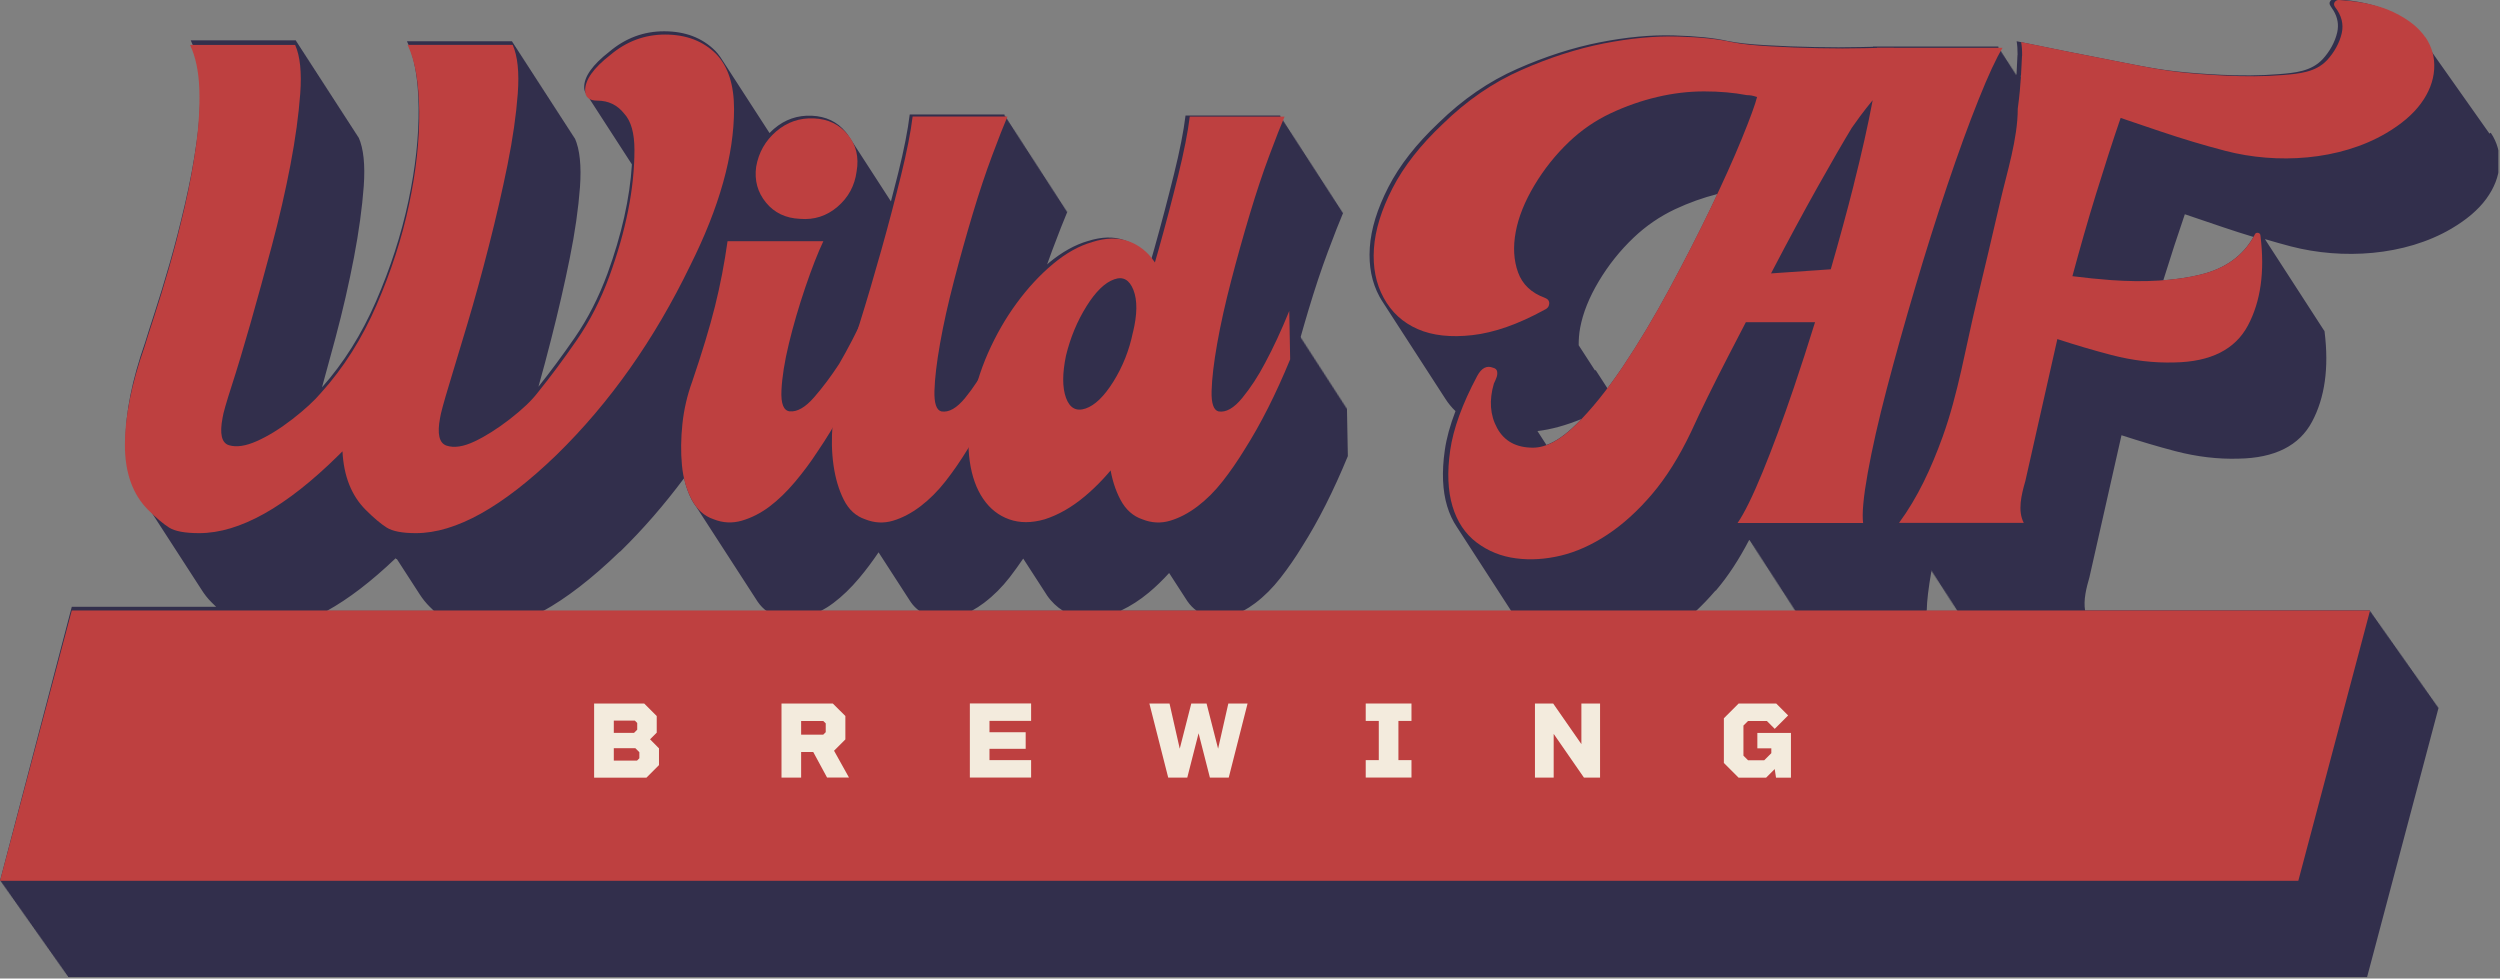
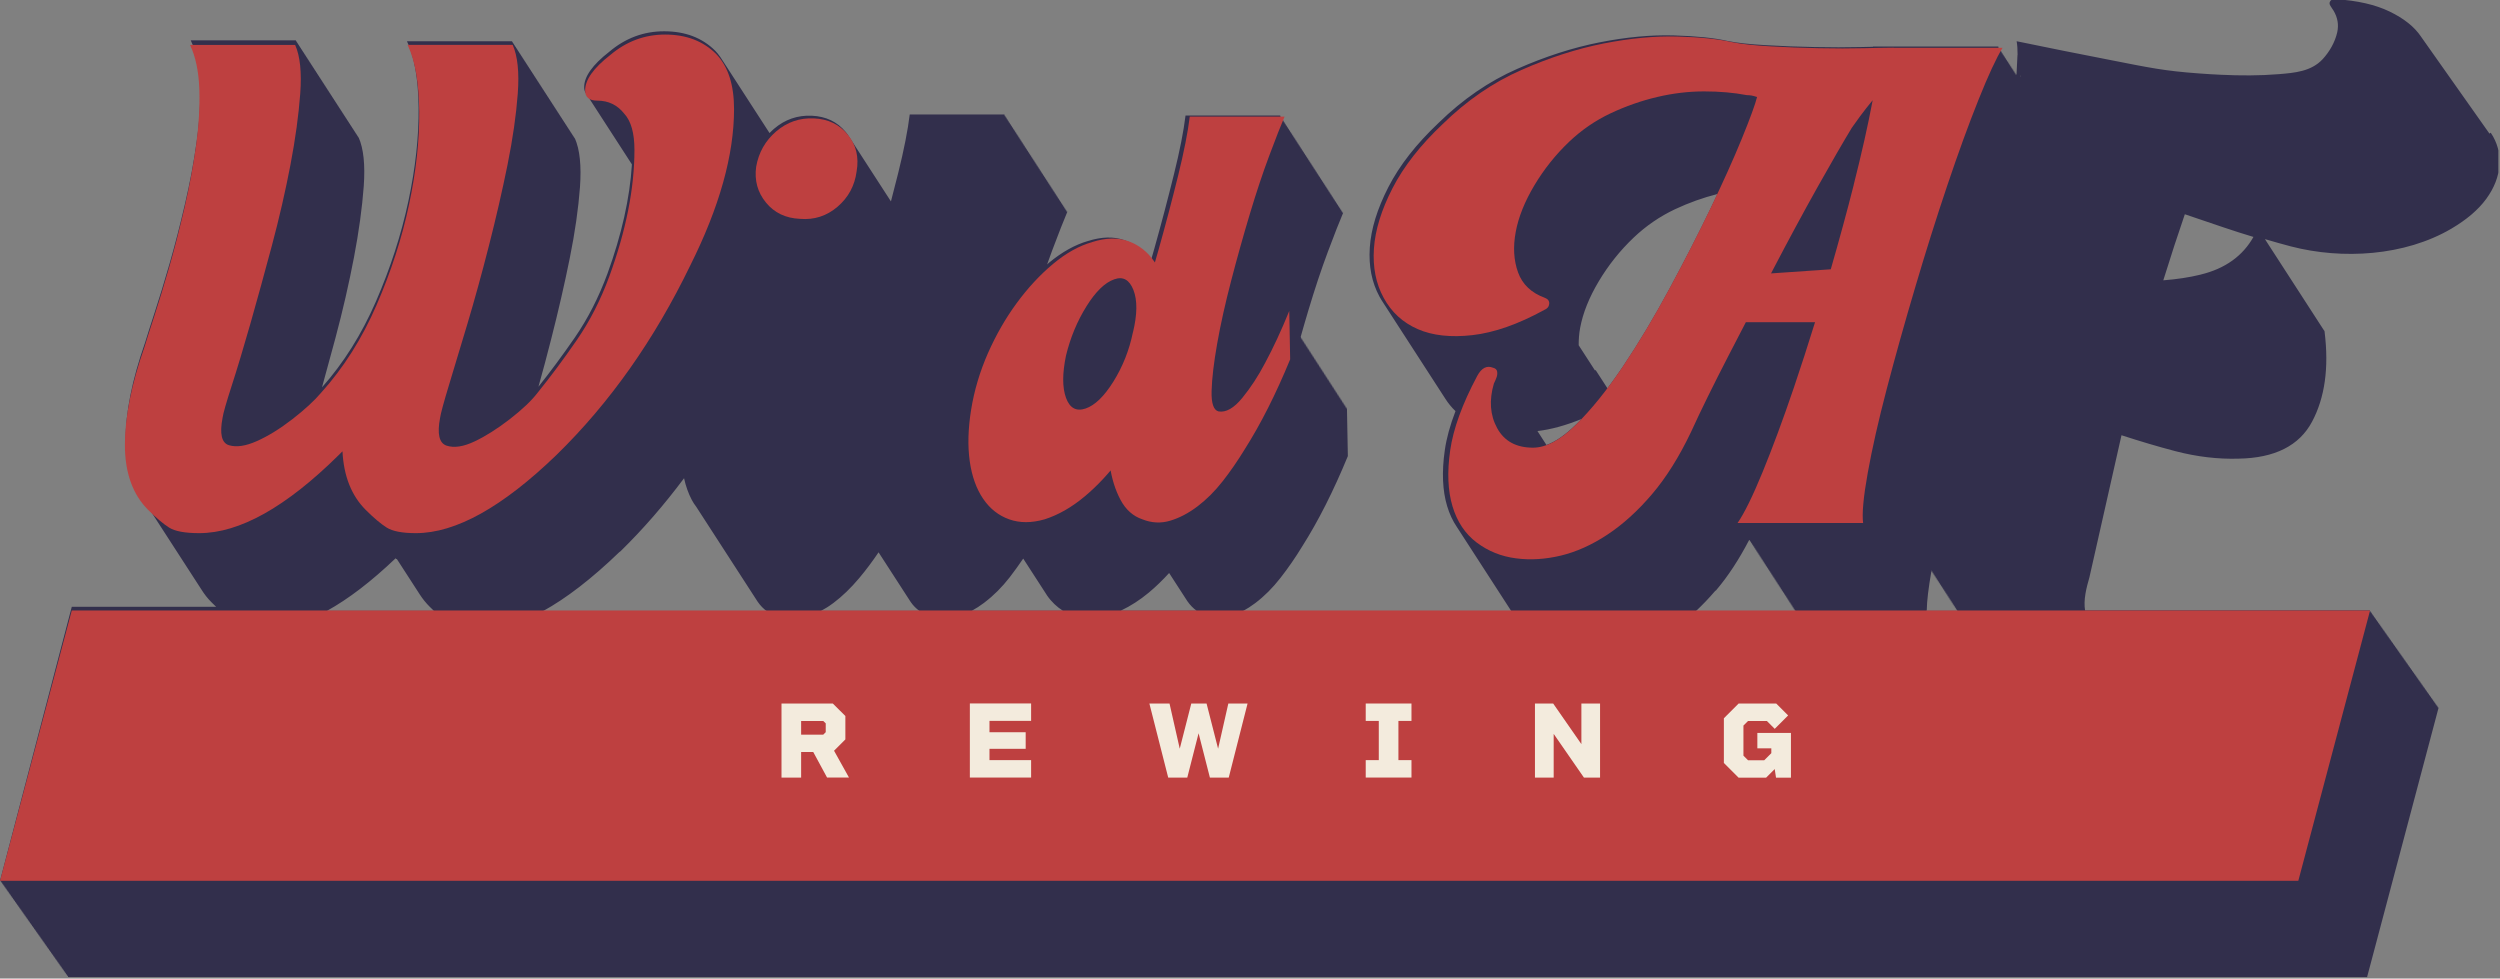
<svg xmlns="http://www.w3.org/2000/svg" width="442" height="173" viewBox="0 0 442 173" fill="none">
  <rect x="0" y="0" width="442" height="173" fill="#808080" stroke="none" />
  <g clip-path="url(#clip0_2642_3106)">
    <path d="M440.14 23.62C440.14 23.62 440.1 23.57 440.08 23.55C440.06 23.52 440.05 23.48 440.02 23.45C440 23.43 439.98 23.4 439.96 23.38C439.94 23.35 439.93 23.31 439.9 23.28C439.88 23.26 439.86 23.23 439.84 23.21C439.82 23.18 439.81 23.14 439.78 23.11C439.76 23.09 439.74 23.06 439.72 23.04C439.7 23.01 439.69 22.97 439.66 22.94C439.64 22.92 439.62 22.89 439.6 22.87C439.58 22.84 439.57 22.8 439.54 22.77C439.52 22.75 439.5 22.72 439.48 22.7C439.46 22.67 439.45 22.63 439.42 22.6C439.4 22.58 439.38 22.55 439.36 22.53C439.34 22.5 439.33 22.46 439.3 22.43C439.28 22.41 439.26 22.38 439.24 22.36C439.22 22.33 439.21 22.29 439.18 22.26C439.16 22.24 439.14 22.21 439.12 22.19C439.1 22.16 439.09 22.12 439.06 22.09C439.04 22.07 439.02 22.04 439 22.02C438.98 21.99 438.97 21.95 438.94 21.92C438.92 21.9 438.9 21.87 438.88 21.85C438.86 21.82 438.85 21.78 438.82 21.75C438.8 21.73 438.78 21.7 438.76 21.68C438.74 21.65 438.73 21.61 438.7 21.58C438.68 21.56 438.66 21.53 438.64 21.51C438.62 21.48 438.61 21.44 438.58 21.41C438.56 21.39 438.54 21.36 438.52 21.34C438.5 21.31 438.49 21.27 438.46 21.24C438.44 21.22 438.42 21.19 438.4 21.17C438.38 21.14 438.37 21.1 438.34 21.07C438.32 21.05 438.3 21.02 438.28 21C438.26 20.97 438.25 20.93 438.22 20.9C438.2 20.88 438.18 20.85 438.16 20.83C438.14 20.8 438.13 20.76 438.1 20.73C438.08 20.71 438.06 20.68 438.04 20.66C438.02 20.63 438.01 20.59 437.98 20.56C437.96 20.54 437.94 20.51 437.92 20.49C437.9 20.46 437.89 20.42 437.86 20.39C437.84 20.37 437.82 20.34 437.8 20.32C437.78 20.29 437.77 20.25 437.74 20.22C437.72 20.2 437.7 20.17 437.68 20.15C437.66 20.12 437.65 20.08 437.62 20.05C437.6 20.03 437.58 20 437.56 19.98C437.54 19.95 437.53 19.91 437.5 19.88C437.48 19.86 437.46 19.83 437.44 19.81C437.42 19.78 437.41 19.74 437.38 19.71C437.36 19.69 437.34 19.66 437.32 19.64C437.3 19.61 437.29 19.57 437.26 19.54C437.24 19.52 437.22 19.49 437.2 19.47C437.18 19.44 437.17 19.4 437.14 19.37C437.12 19.35 437.1 19.32 437.08 19.3C437.06 19.27 437.05 19.23 437.02 19.2C437 19.18 436.98 19.15 436.96 19.13C436.94 19.1 436.93 19.06 436.9 19.03C436.88 19.01 436.86 18.98 436.84 18.96C436.82 18.93 436.81 18.89 436.78 18.86C436.76 18.84 436.74 18.81 436.72 18.79C436.7 18.76 436.69 18.72 436.66 18.69C436.64 18.67 436.62 18.64 436.6 18.62C436.58 18.59 436.57 18.55 436.54 18.52C436.52 18.5 436.5 18.47 436.48 18.45C436.46 18.42 436.45 18.38 436.42 18.35C436.4 18.33 436.38 18.3 436.36 18.28C436.34 18.25 436.33 18.21 436.3 18.18C436.28 18.16 436.26 18.13 436.24 18.11C436.22 18.08 436.21 18.04 436.18 18.01C436.16 17.99 436.14 17.96 436.12 17.94C436.1 17.91 436.09 17.87 436.06 17.84C436.04 17.82 436.02 17.79 436 17.77C435.98 17.74 435.97 17.7 435.94 17.67C435.92 17.65 435.9 17.62 435.88 17.6C435.86 17.57 435.85 17.53 435.82 17.5C435.8 17.48 435.78 17.45 435.76 17.43C435.74 17.4 435.73 17.36 435.7 17.33C435.68 17.31 435.66 17.28 435.64 17.26C435.62 17.23 435.61 17.19 435.58 17.16C435.56 17.14 435.54 17.11 435.52 17.09C435.5 17.06 435.49 17.02 435.46 16.99C435.44 16.97 435.42 16.94 435.4 16.92C435.38 16.89 435.37 16.85 435.34 16.82C435.32 16.8 435.3 16.77 435.28 16.75C435.26 16.72 435.25 16.68 435.22 16.65C435.2 16.63 435.18 16.6 435.16 16.58C435.14 16.55 435.13 16.51 435.1 16.48C435.08 16.46 435.06 16.43 435.04 16.41C435.02 16.38 435.01 16.34 434.98 16.31C434.96 16.29 434.94 16.26 434.92 16.24C434.9 16.21 434.89 16.17 434.86 16.14C434.84 16.12 434.82 16.09 434.8 16.07C434.78 16.04 434.77 16 434.74 15.97C434.72 15.95 434.7 15.92 434.68 15.9C434.66 15.87 434.65 15.83 434.62 15.8C434.6 15.78 434.58 15.75 434.56 15.73C434.54 15.7 434.53 15.66 434.5 15.63C434.48 15.61 434.46 15.58 434.44 15.56C434.42 15.53 434.41 15.49 434.38 15.46C434.36 15.44 434.34 15.41 434.32 15.39C434.3 15.36 434.29 15.32 434.26 15.29C434.24 15.27 434.22 15.24 434.2 15.22C434.18 15.19 434.17 15.15 434.14 15.12C434.12 15.1 434.1 15.07 434.08 15.05C434.06 15.02 434.05 14.98 434.02 14.95C434 14.93 433.98 14.9 433.96 14.88C433.94 14.85 433.93 14.81 433.9 14.78C433.88 14.76 433.86 14.73 433.84 14.71C433.82 14.68 433.81 14.64 433.78 14.61C433.76 14.59 433.74 14.56 433.72 14.54C433.7 14.51 433.69 14.47 433.66 14.44C433.64 14.42 433.62 14.39 433.6 14.37C433.58 14.34 433.57 14.3 433.54 14.27C433.52 14.25 433.5 14.22 433.48 14.2C433.46 14.17 433.45 14.13 433.42 14.1C433.4 14.08 433.38 14.05 433.36 14.03C433.34 14 433.33 13.96 433.3 13.93C433.28 13.91 433.26 13.88 433.24 13.86C433.22 13.83 433.21 13.79 433.18 13.76C433.16 13.74 433.14 13.71 433.12 13.69C433.1 13.66 433.09 13.62 433.06 13.59C433.04 13.57 433.02 13.54 433 13.52C432.98 13.49 432.97 13.45 432.94 13.42C432.92 13.4 432.9 13.37 432.88 13.35C432.86 13.32 432.85 13.28 432.82 13.25C432.8 13.23 432.78 13.2 432.76 13.18C432.74 13.15 432.73 13.11 432.7 13.08C432.68 13.06 432.66 13.03 432.64 13.01C432.62 12.98 432.61 12.94 432.58 12.91C432.56 12.89 432.54 12.86 432.52 12.84C432.5 12.81 432.49 12.77 432.46 12.74C432.44 12.72 432.42 12.69 432.4 12.67C432.38 12.64 432.37 12.6 432.34 12.57C432.32 12.55 432.3 12.52 432.28 12.5C432.26 12.47 432.25 12.43 432.22 12.4C432.2 12.38 432.18 12.35 432.16 12.33C432.14 12.3 432.13 12.26 432.1 12.23C432.08 12.21 432.06 12.18 432.04 12.16C432.02 12.13 432.01 12.09 431.98 12.06C431.96 12.04 431.94 12.01 431.92 11.99C431.9 11.96 431.89 11.92 431.86 11.89C431.84 11.87 431.82 11.84 431.8 11.82C431.78 11.79 431.77 11.75 431.74 11.72C431.72 11.7 431.7 11.67 431.68 11.65C431.66 11.62 431.65 11.58 431.62 11.55C431.6 11.53 431.58 11.5 431.56 11.48C431.54 11.45 431.53 11.41 431.5 11.38C431.48 11.36 431.46 11.33 431.44 11.31C431.42 11.28 431.41 11.24 431.38 11.21C431.36 11.19 431.34 11.16 431.32 11.14C431.3 11.11 431.29 11.07 431.26 11.04C431.24 11.02 431.22 10.99 431.2 10.97C431.18 10.94 431.17 10.9 431.14 10.87C431.12 10.85 431.1 10.82 431.08 10.8C431.06 10.77 431.05 10.73 431.02 10.7C431 10.68 430.98 10.65 430.96 10.63C430.94 10.6 430.93 10.56 430.9 10.53C430.88 10.51 430.86 10.48 430.84 10.46C430.82 10.43 430.81 10.39 430.78 10.36C430.76 10.34 430.74 10.31 430.72 10.29C430.7 10.26 430.69 10.22 430.66 10.19C430.64 10.17 430.62 10.14 430.6 10.12C430.58 10.09 430.57 10.05 430.54 10.02C430.52 10 430.5 9.97 430.48 9.95C430.46 9.92 430.45 9.88 430.42 9.85C430.4 9.83 430.38 9.8 430.36 9.78C430.34 9.75 430.33 9.71 430.3 9.68C430.28 9.66 430.26 9.63 430.24 9.61C430.22 9.58 430.21 9.54 430.18 9.51C430.16 9.49 430.14 9.46 430.12 9.44C430.1 9.41 430.09 9.37 430.06 9.34C430.04 9.32 430.02 9.29 430 9.27C429.98 9.24 429.97 9.2 429.94 9.17C429.92 9.15 429.9 9.12 429.88 9.1C429.86 9.07 429.85 9.03 429.82 9C429.8 8.98 429.78 8.95 429.76 8.93C429.74 8.9 429.73 8.86 429.7 8.83C429.68 8.81 429.66 8.78 429.64 8.76C429.62 8.73 429.61 8.69 429.58 8.66C429.56 8.64 429.54 8.61 429.52 8.59C429.5 8.56 429.49 8.52 429.46 8.49C429.44 8.47 429.42 8.44 429.4 8.42C429.38 8.39 429.37 8.35 429.34 8.32C429.32 8.3 429.3 8.27 429.28 8.25C429.26 8.22 429.25 8.18 429.22 8.15C429.2 8.13 429.18 8.1 429.16 8.08C429.14 8.05 429.13 8.01 429.1 7.98C429.08 7.96 429.06 7.93 429.04 7.91C429.02 7.88 429.01 7.84 428.98 7.81C428.96 7.79 428.94 7.76 428.92 7.74C428.9 7.71 428.89 7.67 428.86 7.64C428.84 7.62 428.82 7.59 428.8 7.57C428.78 7.54 428.77 7.5 428.74 7.47C428.72 7.45 428.7 7.42 428.68 7.4C428.66 7.37 428.65 7.33 428.62 7.3C428.6 7.28 428.58 7.25 428.56 7.23C428.54 7.2 428.53 7.16 428.5 7.13C428.48 7.11 428.46 7.08 428.44 7.06C428.42 7.03 428.41 6.99 428.38 6.96C428.36 6.94 428.34 6.91 428.32 6.89C428.3 6.86 428.29 6.82 428.26 6.79C428.24 6.77 428.22 6.74 428.2 6.72C428.18 6.69 428.17 6.65 428.14 6.62C428.12 6.6 428.1 6.57 428.08 6.55C428.06 6.52 428.05 6.48 428.02 6.45C426.85 4.73 425.01 3.26 422.48 2.04C419.96 0.82 416.79 0.1 412.99 -0.14C412.57 -0.22 412.25 -0.12 412.02 0.16C411.8 0.44 411.81 0.75 412.06 1.1C412.09 1.14 412.11 1.18 412.14 1.22C412.15 1.24 412.16 1.25 412.17 1.27C412.2 1.32 412.23 1.36 412.26 1.41C412.26 1.42 412.27 1.43 412.28 1.44C412.31 1.49 412.34 1.53 412.37 1.58C412.37 1.59 412.38 1.6 412.39 1.61C412.42 1.66 412.45 1.7 412.48 1.75C412.48 1.76 412.48 1.77 412.5 1.78C412.53 1.81 412.55 1.85 412.57 1.88C413.3 3.11 413.52 4.39 413.22 5.72C412.82 7.48 411.85 9.16 410.63 10.48C408.61 12.64 405.68 12.88 402.9 13.11C399.5 13.39 396.09 13.38 392.69 13.22C391.37 13.16 390.06 13.08 388.74 12.98C382.67 12.54 380 11.97 373 10.59C366 9.21 363.48 8.73 356.54 7.29C356.66 7.93 356.71 8.75 356.71 9.73H356.69C356.64 10.56 356.6 11.72 356.52 13.16H356.31C356.34 13.11 356.38 13.04 356.41 12.99H356.2C356.23 12.94 356.27 12.87 356.3 12.82H356.09C356.12 12.77 356.16 12.7 356.19 12.65H355.98C356.01 12.6 356.05 12.53 356.08 12.48H355.87C355.9 12.43 355.94 12.36 355.97 12.31H355.76C355.79 12.26 355.83 12.19 355.86 12.14H355.65C355.68 12.09 355.72 12.02 355.75 11.97H355.54C355.57 11.92 355.61 11.85 355.64 11.8H355.43C355.46 11.75 355.5 11.68 355.53 11.63H355.32C355.35 11.58 355.39 11.51 355.42 11.46H355.21C355.24 11.41 355.28 11.34 355.31 11.29H355.1C355.13 11.24 355.17 11.17 355.2 11.12H354.99C355.02 11.07 355.06 11 355.09 10.95H354.88C354.91 10.9 354.95 10.83 354.98 10.78H354.77C354.8 10.73 354.84 10.66 354.87 10.61H354.66C354.69 10.56 354.73 10.49 354.76 10.44H354.55C354.58 10.39 354.62 10.32 354.65 10.27H354.44C354.47 10.22 354.51 10.15 354.54 10.1H354.33C354.36 10.05 354.4 9.98 354.43 9.93H354.22C354.25 9.88 354.29 9.81 354.32 9.76H354.11C354.14 9.71 354.18 9.64 354.21 9.59H354C354.03 9.54 354.07 9.47 354.1 9.42H353.89C353.92 9.37 353.96 9.3 353.99 9.25H353.78C353.81 9.2 353.85 9.13 353.88 9.08H353.67C353.7 9.03 353.74 8.96 353.77 8.91H353.56C353.59 8.86 353.63 8.79 353.66 8.74H353.45C353.48 8.69 353.52 8.62 353.55 8.57H353.34C353.37 8.52 353.41 8.45 353.44 8.4H353.23C353.26 8.35 353.3 8.28 353.33 8.23H334.09H331.13C331.13 8.24 331.13 8.26 331.13 8.27C330.47 8.28 329.73 8.3 328.91 8.32C326.44 8.38 323.76 8.38 320.85 8.32C317.94 8.27 315.07 8.16 312.22 7.99C309.37 7.83 307.12 7.58 305.48 7.25C303.07 6.7 299.86 6.37 295.86 6.26C291.86 6.15 287.5 6.56 282.79 7.49C278.08 8.42 273.22 9.98 268.24 12.18C263.25 14.37 258.62 17.55 254.35 21.72C250.4 25.45 247.44 29.23 245.47 33.07C243.5 36.91 242.4 40.47 242.18 43.76C241.96 47.05 242.53 49.95 243.91 52.47C244.1 52.82 244.31 53.16 244.53 53.49C244.57 53.55 244.61 53.6 244.64 53.66C244.68 53.72 244.71 53.77 244.75 53.83C244.79 53.89 244.82 53.94 244.86 54C244.9 54.06 244.93 54.11 244.97 54.17C245.01 54.23 245.05 54.28 245.08 54.34C245.12 54.4 245.15 54.45 245.19 54.51C245.23 54.57 245.27 54.62 245.3 54.68C245.34 54.74 245.37 54.79 245.41 54.85C245.45 54.91 245.49 54.96 245.52 55.02C245.56 55.08 245.59 55.13 245.63 55.19C245.67 55.25 245.71 55.3 245.74 55.36C245.78 55.42 245.81 55.47 245.85 55.53C245.89 55.59 245.93 55.64 245.96 55.7C246 55.76 246.03 55.81 246.07 55.87C246.11 55.93 246.14 55.98 246.18 56.04C246.22 56.1 246.26 56.15 246.29 56.21C246.33 56.27 246.36 56.32 246.4 56.38C246.44 56.44 246.48 56.49 246.51 56.55C246.55 56.61 246.58 56.66 246.62 56.72C246.66 56.78 246.7 56.83 246.73 56.89C246.77 56.95 246.8 57 246.84 57.06C246.88 57.12 246.91 57.17 246.95 57.23C246.99 57.29 247.02 57.34 247.06 57.4C247.1 57.46 247.13 57.51 247.17 57.57C247.21 57.63 247.24 57.68 247.28 57.74C247.32 57.8 247.36 57.85 247.39 57.91C247.43 57.97 247.46 58.02 247.5 58.08C247.54 58.14 247.58 58.19 247.61 58.25C247.65 58.31 247.68 58.36 247.72 58.42C247.76 58.48 247.79 58.53 247.83 58.59C247.87 58.65 247.9 58.7 247.94 58.76C247.98 58.82 248.02 58.87 248.05 58.93C248.09 58.99 248.12 59.04 248.16 59.1C248.2 59.16 248.24 59.21 248.27 59.27C248.31 59.33 248.34 59.38 248.38 59.44C248.42 59.5 248.45 59.55 248.49 59.61C248.53 59.67 248.57 59.72 248.6 59.78C248.64 59.84 248.67 59.89 248.71 59.95C248.75 60.01 248.78 60.06 248.82 60.12C248.86 60.18 248.89 60.23 248.93 60.29C248.97 60.35 249 60.4 249.04 60.46C249.08 60.52 249.11 60.57 249.15 60.63C249.19 60.69 249.23 60.74 249.26 60.8C249.3 60.86 249.33 60.91 249.37 60.97C249.41 61.03 249.44 61.08 249.48 61.14C249.52 61.2 249.55 61.25 249.59 61.31C249.63 61.37 249.67 61.42 249.7 61.48C249.74 61.54 249.77 61.59 249.81 61.65C249.85 61.71 249.89 61.76 249.92 61.82C249.96 61.88 249.99 61.93 250.03 61.99C250.07 62.05 250.11 62.1 250.14 62.16C250.18 62.22 250.21 62.27 250.25 62.33C250.29 62.39 250.33 62.44 250.36 62.5C250.4 62.56 250.43 62.61 250.47 62.67C250.51 62.73 250.54 62.78 250.58 62.84C250.62 62.9 250.65 62.95 250.69 63.01C250.73 63.07 250.76 63.12 250.8 63.18C250.84 63.24 250.88 63.29 250.91 63.35C250.95 63.41 250.98 63.46 251.02 63.52C251.06 63.58 251.1 63.63 251.13 63.69C251.17 63.75 251.2 63.8 251.24 63.86C251.28 63.92 251.32 63.97 251.35 64.03C251.39 64.09 251.42 64.14 251.46 64.2C251.5 64.26 251.53 64.31 251.57 64.37C251.61 64.43 251.64 64.48 251.68 64.54C251.72 64.6 251.76 64.65 251.79 64.71C251.83 64.77 251.86 64.82 251.9 64.88C251.94 64.94 251.98 64.99 252.01 65.05C252.05 65.11 252.08 65.16 252.12 65.22C252.16 65.28 252.2 65.33 252.23 65.39C252.27 65.45 252.3 65.5 252.34 65.56C252.38 65.62 252.42 65.67 252.45 65.73C252.49 65.79 252.52 65.84 252.56 65.9C252.6 65.96 252.64 66.01 252.67 66.07C252.71 66.13 252.74 66.18 252.78 66.24C252.82 66.3 252.85 66.35 252.89 66.41C252.93 66.47 252.96 66.52 253 66.58C253.04 66.64 253.07 66.69 253.11 66.75C253.15 66.81 253.19 66.86 253.22 66.92C253.26 66.98 253.29 67.03 253.33 67.09C253.37 67.15 253.41 67.2 253.44 67.26C253.48 67.32 253.51 67.37 253.55 67.43C253.59 67.49 253.62 67.54 253.66 67.6C253.7 67.66 253.73 67.71 253.77 67.77C253.81 67.83 253.84 67.88 253.88 67.94C253.92 68 253.95 68.05 253.99 68.11C254.03 68.17 254.06 68.22 254.1 68.28C254.14 68.34 254.17 68.39 254.21 68.45C254.25 68.51 254.29 68.56 254.32 68.62C254.36 68.68 254.39 68.73 254.43 68.79C254.47 68.85 254.5 68.9 254.54 68.96C254.58 69.02 254.61 69.07 254.65 69.13C254.69 69.19 254.73 69.24 254.76 69.3C254.8 69.36 254.83 69.41 254.87 69.47C254.91 69.53 254.95 69.58 254.98 69.64C255.02 69.7 255.05 69.75 255.09 69.81C255.13 69.87 255.16 69.92 255.2 69.98C255.24 70.04 255.27 70.09 255.31 70.15C255.35 70.21 255.38 70.26 255.42 70.32C255.46 70.38 255.49 70.43 255.53 70.49C256.05 71.31 256.66 72.04 257.33 72.69C256.38 75.16 255.74 77.47 255.44 79.6C254.89 83.44 255.03 86.73 255.85 89.47C256.27 90.88 256.86 92.12 257.6 93.21C257.64 93.27 257.67 93.32 257.71 93.38C257.75 93.44 257.78 93.49 257.82 93.55C257.86 93.61 257.89 93.66 257.93 93.72C257.97 93.78 258 93.83 258.04 93.89C258.08 93.95 258.11 94 258.15 94.06C258.19 94.12 258.22 94.17 258.26 94.23C258.3 94.29 258.33 94.34 258.37 94.4C258.41 94.46 258.44 94.51 258.48 94.57C258.52 94.63 258.55 94.68 258.59 94.74C258.63 94.8 258.66 94.85 258.7 94.91C258.74 94.97 258.77 95.02 258.81 95.08C258.85 95.14 258.88 95.19 258.92 95.25C258.96 95.31 258.99 95.36 259.03 95.42C259.07 95.48 259.1 95.53 259.14 95.59C259.18 95.65 259.21 95.7 259.25 95.76C259.29 95.82 259.32 95.87 259.36 95.93C259.4 95.99 259.43 96.04 259.47 96.1C259.51 96.16 259.54 96.21 259.58 96.27C259.62 96.33 259.65 96.38 259.69 96.44C259.73 96.5 259.76 96.55 259.8 96.61C259.84 96.67 259.87 96.72 259.91 96.78C259.95 96.84 259.98 96.89 260.02 96.95C260.06 97.01 260.09 97.06 260.13 97.12C260.17 97.18 260.2 97.23 260.24 97.29C260.28 97.35 260.31 97.4 260.35 97.46C260.39 97.52 260.42 97.57 260.46 97.63C260.5 97.69 260.53 97.74 260.57 97.8C260.61 97.86 260.64 97.91 260.68 97.97C260.72 98.03 260.75 98.08 260.79 98.14C260.83 98.2 260.86 98.25 260.9 98.31C260.94 98.37 260.97 98.42 261.01 98.48C261.05 98.54 261.08 98.59 261.12 98.65C261.16 98.71 261.19 98.76 261.23 98.82C261.27 98.88 261.3 98.93 261.34 98.99C261.38 99.05 261.41 99.1 261.45 99.16C261.49 99.22 261.52 99.27 261.56 99.33C261.6 99.39 261.63 99.44 261.67 99.5C261.71 99.56 261.74 99.61 261.78 99.67C261.82 99.73 261.85 99.78 261.89 99.84C261.93 99.9 261.96 99.95 262 100.01C262.04 100.07 262.07 100.12 262.11 100.18C262.15 100.24 262.18 100.29 262.22 100.35C262.26 100.41 262.29 100.46 262.33 100.52C262.37 100.58 262.4 100.63 262.44 100.69C262.48 100.75 262.51 100.8 262.55 100.86C262.59 100.92 262.62 100.97 262.66 101.03C262.7 101.09 262.73 101.14 262.77 101.2C262.81 101.26 262.84 101.31 262.88 101.37C262.92 101.43 262.95 101.48 262.99 101.54C263.03 101.6 263.06 101.65 263.1 101.71C263.14 101.77 263.17 101.82 263.21 101.88C263.25 101.94 263.28 101.99 263.32 102.05C263.36 102.11 263.39 102.16 263.43 102.22C263.47 102.28 263.5 102.33 263.54 102.39C263.58 102.45 263.61 102.5 263.65 102.56C263.69 102.62 263.72 102.67 263.76 102.73C263.8 102.79 263.83 102.84 263.87 102.9C263.91 102.96 263.94 103.01 263.98 103.07C264.02 103.13 264.05 103.18 264.09 103.24C264.13 103.3 264.16 103.35 264.2 103.41C264.24 103.47 264.27 103.52 264.31 103.58C264.35 103.64 264.38 103.69 264.42 103.75C264.46 103.81 264.49 103.86 264.53 103.92C264.57 103.98 264.6 104.03 264.64 104.09C264.68 104.15 264.71 104.2 264.75 104.26C264.79 104.32 264.82 104.37 264.86 104.43C264.9 104.49 264.93 104.54 264.97 104.6C265.01 104.66 265.04 104.71 265.08 104.77C265.12 104.83 265.15 104.88 265.19 104.94C265.23 105 265.26 105.05 265.3 105.11C265.34 105.17 265.37 105.22 265.41 105.28C265.45 105.34 265.48 105.39 265.52 105.45C265.56 105.51 265.59 105.56 265.63 105.62C265.67 105.68 265.7 105.73 265.74 105.79C265.78 105.85 265.81 105.9 265.85 105.96C265.89 106.02 265.92 106.07 265.96 106.13C266 106.19 266.03 106.24 266.07 106.3C266.11 106.36 266.14 106.41 266.18 106.47C266.22 106.53 266.25 106.58 266.29 106.64C266.33 106.7 266.36 106.75 266.4 106.81C266.44 106.87 266.47 106.92 266.51 106.98C266.55 107.04 266.58 107.09 266.62 107.15C266.66 107.21 266.69 107.26 266.73 107.32C266.77 107.38 266.8 107.43 266.84 107.49C266.88 107.55 266.91 107.6 266.95 107.66C266.99 107.72 267.02 107.77 267.06 107.83C267.1 107.89 267.13 107.94 267.17 108C267.17 108.01 267.19 108.03 267.19 108.04H219.74C220.48 107.64 221.21 107.17 221.94 106.62C223.53 105.42 225.01 103.94 226.38 102.18C227.75 100.43 229.04 98.56 230.24 96.59C233.09 92.1 235.77 86.78 238.3 80.64L238.14 72.09C238.11 72.18 238.07 72.25 238.04 72.34V71.92C238 72.01 237.96 72.08 237.93 72.17V71.75C237.89 71.84 237.85 71.91 237.82 72V71.58C237.78 71.67 237.74 71.74 237.71 71.83V71.41C237.67 71.5 237.63 71.57 237.6 71.66V71.24C237.56 71.33 237.52 71.4 237.49 71.49V71.07C237.45 71.16 237.41 71.23 237.38 71.32V70.9C237.34 70.99 237.3 71.06 237.27 71.15V70.73C237.23 70.82 237.19 70.89 237.16 70.98V70.56C237.12 70.65 237.08 70.72 237.05 70.81V70.39C237.01 70.48 236.97 70.55 236.94 70.64V70.22C236.9 70.31 236.86 70.38 236.83 70.47V70.05C236.79 70.14 236.75 70.21 236.72 70.3V69.88C236.68 69.97 236.64 70.04 236.61 70.13V69.71C236.57 69.8 236.53 69.87 236.5 69.96V69.54C236.46 69.63 236.42 69.7 236.39 69.79V69.37C236.35 69.46 236.31 69.53 236.28 69.62V69.2C236.24 69.29 236.2 69.36 236.17 69.45V69.03C236.13 69.12 236.09 69.19 236.06 69.28V68.86C236.02 68.95 235.98 69.02 235.95 69.11V68.69C235.91 68.78 235.87 68.85 235.84 68.94V68.52C235.8 68.61 235.76 68.68 235.73 68.77V68.35C235.69 68.44 235.65 68.51 235.62 68.6V68.18C235.58 68.27 235.54 68.34 235.51 68.43V68.01C235.47 68.1 235.43 68.17 235.4 68.26V67.84C235.36 67.93 235.32 68 235.29 68.09V67.67C235.25 67.76 235.21 67.83 235.18 67.92V67.5C235.14 67.59 235.1 67.66 235.07 67.75V67.33C235.03 67.42 234.99 67.49 234.96 67.58V67.16C234.92 67.25 234.88 67.32 234.85 67.41V66.99C234.81 67.08 234.77 67.15 234.74 67.24V66.82C234.7 66.91 234.66 66.98 234.63 67.07V66.65C234.59 66.74 234.55 66.81 234.52 66.9V66.48C234.48 66.57 234.44 66.64 234.41 66.73V66.31C234.37 66.4 234.33 66.47 234.3 66.56V66.14C234.26 66.23 234.22 66.3 234.19 66.39V65.97C234.15 66.06 234.11 66.13 234.08 66.22V65.8C234.04 65.89 234 65.96 233.97 66.05V65.63C233.93 65.72 233.89 65.79 233.86 65.88V65.46C233.82 65.55 233.78 65.62 233.75 65.71V65.29C233.71 65.38 233.67 65.45 233.64 65.54V65.12C233.6 65.21 233.56 65.28 233.53 65.37V64.95C233.49 65.04 233.45 65.11 233.42 65.2V64.78C233.38 64.87 233.34 64.94 233.31 65.03V64.61C233.27 64.7 233.23 64.77 233.2 64.86V64.44C233.16 64.53 233.12 64.6 233.09 64.69V64.27C233.05 64.36 233.01 64.43 232.98 64.52V64.1C232.94 64.19 232.9 64.26 232.87 64.35V63.93C232.83 64.02 232.79 64.09 232.76 64.18V63.76C232.72 63.85 232.68 63.92 232.65 64.01V63.59C232.61 63.68 232.57 63.75 232.54 63.84V63.42C232.5 63.51 232.46 63.58 232.43 63.67V63.25C232.39 63.34 232.35 63.41 232.32 63.5V63.08C232.28 63.17 232.24 63.24 232.21 63.33V62.91C232.17 63 232.13 63.07 232.1 63.16V62.74C232.06 62.83 232.02 62.9 231.99 62.99V62.57C231.95 62.66 231.91 62.73 231.88 62.82V62.4C231.84 62.49 231.8 62.56 231.77 62.65V62.23C231.73 62.32 231.69 62.39 231.66 62.48V62.06C231.62 62.15 231.58 62.22 231.55 62.31V61.89C231.51 61.98 231.47 62.05 231.44 62.14V61.72C231.4 61.81 231.36 61.88 231.33 61.97V61.55C231.29 61.64 231.25 61.71 231.22 61.8V61.38C231.18 61.47 231.14 61.54 231.11 61.63V61.21C231.07 61.3 231.03 61.37 231 61.46V61.04C230.96 61.13 230.92 61.2 230.89 61.29V60.87C230.85 60.96 230.81 61.03 230.78 61.12V60.7C230.74 60.79 230.7 60.86 230.67 60.95V60.53C230.63 60.62 230.59 60.69 230.56 60.78V60.36C230.52 60.45 230.48 60.52 230.45 60.61V60.19C230.41 60.28 230.37 60.35 230.34 60.44V60.02C230.3 60.11 230.26 60.18 230.23 60.27V59.85C230.19 59.94 230.15 60.01 230.12 60.1V59.68C230.08 59.77 230.04 59.84 230.01 59.93V59.51C229.98 59.58 229.95 59.64 229.92 59.7C230.38 58.08 230.84 56.46 231.32 54.87C232.47 51.03 233.62 47.58 234.77 44.51C235.92 41.44 236.82 39.14 237.48 37.6H237.3C237.32 37.55 237.35 37.48 237.37 37.43H237.19C237.21 37.38 237.24 37.31 237.26 37.26H237.08C237.1 37.21 237.13 37.14 237.15 37.09H236.97C236.99 37.04 237.02 36.97 237.04 36.92H236.86C236.88 36.87 236.91 36.8 236.93 36.75H236.75C236.77 36.7 236.8 36.63 236.82 36.58H236.64C236.66 36.53 236.69 36.46 236.71 36.41H236.53C236.55 36.36 236.58 36.29 236.6 36.24H236.42C236.44 36.19 236.47 36.12 236.49 36.07H236.31C236.33 36.02 236.36 35.95 236.38 35.9H236.2C236.22 35.85 236.25 35.78 236.27 35.73H236.09C236.11 35.68 236.14 35.61 236.16 35.56H235.98C236 35.51 236.03 35.44 236.05 35.39H235.87C235.89 35.34 235.92 35.27 235.94 35.22H235.76C235.78 35.17 235.81 35.1 235.83 35.05H235.65C235.67 35 235.7 34.93 235.72 34.88H235.54C235.56 34.83 235.59 34.76 235.61 34.71H235.43C235.45 34.66 235.48 34.59 235.5 34.54H235.32C235.34 34.49 235.37 34.42 235.39 34.37H235.21C235.23 34.32 235.26 34.25 235.28 34.2H235.1C235.12 34.15 235.15 34.08 235.17 34.03H234.99C235.01 33.98 235.04 33.91 235.06 33.86H234.88C234.9 33.81 234.93 33.74 234.95 33.69H234.77C234.79 33.64 234.82 33.57 234.84 33.52H234.66C234.68 33.47 234.71 33.4 234.73 33.35H234.55C234.57 33.3 234.6 33.23 234.62 33.18H234.44C234.46 33.13 234.49 33.06 234.51 33.01H234.33C234.35 32.96 234.38 32.89 234.4 32.84H234.22C234.24 32.79 234.27 32.72 234.29 32.67H234.11C234.13 32.62 234.16 32.55 234.18 32.5H234C234.02 32.45 234.05 32.38 234.07 32.33H233.89C233.91 32.28 233.94 32.21 233.96 32.16H233.78C233.8 32.11 233.83 32.04 233.85 31.99H233.67C233.69 31.94 233.72 31.87 233.74 31.82H233.56C233.58 31.77 233.61 31.7 233.63 31.65H233.45C233.47 31.6 233.5 31.53 233.52 31.48H233.34C233.36 31.43 233.39 31.36 233.41 31.31H233.23C233.25 31.26 233.28 31.19 233.3 31.14H233.12C233.14 31.09 233.17 31.02 233.19 30.97H233.01C233.03 30.92 233.06 30.85 233.08 30.8H232.9C232.92 30.75 232.95 30.68 232.97 30.63H232.79C232.81 30.58 232.84 30.51 232.86 30.46H232.68C232.7 30.41 232.73 30.34 232.75 30.29H232.57C232.59 30.24 232.62 30.17 232.64 30.12H232.46C232.48 30.07 232.51 30 232.53 29.95H232.35C232.37 29.9 232.4 29.83 232.42 29.78H232.24C232.26 29.73 232.29 29.66 232.31 29.61H232.13C232.15 29.56 232.18 29.49 232.2 29.44H232.02C232.04 29.39 232.07 29.32 232.09 29.27H231.91C231.93 29.22 231.96 29.15 231.98 29.1H231.8C231.82 29.05 231.85 28.98 231.87 28.93H231.69C231.71 28.88 231.74 28.81 231.76 28.76H231.58C231.6 28.71 231.63 28.64 231.65 28.59H231.47C231.49 28.54 231.52 28.47 231.54 28.42H231.36C231.38 28.37 231.41 28.3 231.43 28.25H231.25C231.27 28.2 231.3 28.13 231.32 28.08H231.14C231.16 28.03 231.19 27.96 231.21 27.91H231.03C231.05 27.86 231.08 27.79 231.1 27.74H230.92C230.94 27.69 230.97 27.62 230.99 27.57H230.81C230.83 27.52 230.86 27.45 230.88 27.4H230.7C230.72 27.35 230.75 27.28 230.77 27.23H230.59C230.61 27.18 230.64 27.11 230.66 27.06H230.48C230.5 27.01 230.53 26.94 230.55 26.89H230.37C230.39 26.84 230.42 26.77 230.44 26.72H230.26C230.28 26.67 230.31 26.6 230.33 26.55H230.15C230.17 26.5 230.2 26.43 230.22 26.38H230.04C230.06 26.33 230.09 26.26 230.11 26.21H229.93C229.95 26.16 229.98 26.09 230 26.04H229.82C229.84 25.99 229.87 25.92 229.89 25.87H229.71C229.73 25.82 229.76 25.75 229.78 25.7H229.6C229.62 25.65 229.65 25.58 229.67 25.53H229.49C229.51 25.48 229.54 25.41 229.56 25.36H229.38C229.4 25.31 229.43 25.24 229.45 25.19H229.27C229.29 25.14 229.32 25.07 229.34 25.02H229.16C229.18 24.97 229.21 24.9 229.23 24.85H229.05C229.07 24.8 229.1 24.73 229.12 24.68H228.94C228.96 24.63 228.99 24.56 229.01 24.51H228.83C228.85 24.46 228.88 24.39 228.9 24.34H228.72C228.74 24.29 228.77 24.22 228.79 24.17H228.61C228.63 24.12 228.66 24.05 228.68 24H228.5C228.52 23.95 228.55 23.88 228.57 23.83H228.39C228.41 23.78 228.44 23.71 228.46 23.66H228.28C228.3 23.61 228.33 23.54 228.35 23.49H228.17C228.19 23.44 228.22 23.37 228.24 23.32H228.06C228.08 23.27 228.11 23.2 228.13 23.15H227.95C227.97 23.1 228 23.03 228.02 22.98H227.84C227.86 22.93 227.89 22.86 227.91 22.81H227.73C227.75 22.76 227.78 22.69 227.8 22.64H227.62C227.64 22.59 227.67 22.52 227.69 22.47H227.51C227.53 22.42 227.56 22.35 227.58 22.3H227.4C227.42 22.25 227.45 22.18 227.47 22.13H227.29C227.31 22.08 227.34 22.01 227.36 21.96H227.18C227.2 21.91 227.23 21.84 227.25 21.79H227.07C227.09 21.74 227.12 21.67 227.14 21.62H226.96C226.98 21.57 227.01 21.5 227.03 21.45H226.85C226.87 21.4 226.9 21.33 226.92 21.28H226.74C226.76 21.23 226.79 21.16 226.81 21.11H226.63C226.65 21.06 226.68 20.99 226.7 20.94H226.52C226.54 20.89 226.57 20.82 226.59 20.77H226.41C226.43 20.72 226.46 20.65 226.48 20.6H226.3C226.32 20.55 226.35 20.48 226.37 20.43H209.6C209.27 23.17 208.59 26.65 207.54 30.87C206.5 35.09 205.35 39.45 204.09 43.94C203.87 44.71 203.65 45.45 203.44 46.21C203.44 46.2 203.42 46.19 203.42 46.18C203.4 46.15 203.38 46.11 203.36 46.07C202.15 44.32 200.62 43.11 198.76 42.45C196.89 41.79 194.76 41.85 192.35 42.61C190.05 43.27 187.75 44.56 185.44 46.47C185.33 46.56 185.23 46.66 185.13 46.75C185.42 45.92 185.72 45.11 186.01 44.32C187.16 41.25 188.07 38.95 188.72 37.41H188.54C188.56 37.36 188.59 37.29 188.61 37.24H188.43C188.45 37.19 188.48 37.12 188.5 37.07H188.32C188.34 37.02 188.37 36.95 188.39 36.9H188.21C188.23 36.85 188.26 36.78 188.28 36.73H188.1C188.12 36.68 188.15 36.61 188.17 36.56H187.99C188.01 36.51 188.04 36.44 188.06 36.39H187.88C187.9 36.34 187.93 36.27 187.95 36.22H187.77C187.79 36.17 187.82 36.1 187.84 36.05H187.66C187.68 36 187.71 35.93 187.73 35.88H187.55C187.57 35.83 187.6 35.76 187.62 35.71H187.44C187.46 35.66 187.49 35.59 187.51 35.54H187.33C187.35 35.49 187.38 35.42 187.4 35.37H187.22C187.24 35.32 187.27 35.25 187.29 35.2H187.11C187.13 35.15 187.16 35.08 187.18 35.03H187C187.02 34.98 187.05 34.91 187.07 34.86H186.89C186.91 34.81 186.94 34.74 186.96 34.69H186.78C186.8 34.64 186.83 34.57 186.85 34.52H186.67C186.69 34.47 186.72 34.4 186.74 34.35H186.56C186.58 34.3 186.61 34.23 186.63 34.18H186.45C186.47 34.13 186.5 34.06 186.52 34.01H186.34C186.36 33.96 186.39 33.89 186.41 33.84H186.23C186.25 33.79 186.28 33.72 186.3 33.67H186.12C186.14 33.62 186.17 33.55 186.19 33.5H186.01C186.03 33.45 186.06 33.38 186.08 33.33H185.9C185.92 33.28 185.95 33.21 185.97 33.16H185.79C185.81 33.11 185.84 33.04 185.86 32.99H185.68C185.7 32.94 185.73 32.87 185.75 32.82H185.57C185.59 32.77 185.62 32.7 185.64 32.65H185.46C185.48 32.6 185.51 32.53 185.53 32.48H185.35C185.37 32.43 185.4 32.36 185.42 32.31H185.24C185.26 32.26 185.29 32.19 185.31 32.14H185.13C185.15 32.09 185.18 32.02 185.2 31.97H185.02C185.04 31.92 185.07 31.85 185.09 31.8H184.91C184.93 31.75 184.96 31.68 184.98 31.63H184.8C184.82 31.58 184.85 31.51 184.87 31.46H184.69C184.71 31.41 184.74 31.34 184.76 31.29H184.58C184.6 31.24 184.63 31.17 184.65 31.12H184.47C184.49 31.07 184.52 31 184.54 30.95H184.36C184.38 30.9 184.41 30.83 184.43 30.78H184.25C184.27 30.73 184.3 30.66 184.32 30.61H184.14C184.16 30.56 184.19 30.49 184.21 30.44H184.03C184.05 30.39 184.08 30.32 184.1 30.27H183.92C183.94 30.22 183.97 30.15 183.99 30.1H183.81C183.83 30.05 183.86 29.98 183.88 29.93H183.7C183.72 29.88 183.75 29.81 183.77 29.76H183.59C183.61 29.71 183.64 29.64 183.66 29.59H183.48C183.5 29.54 183.53 29.47 183.55 29.42H183.37C183.39 29.37 183.42 29.3 183.44 29.25H183.26C183.28 29.2 183.31 29.13 183.33 29.08H183.15C183.17 29.03 183.2 28.96 183.22 28.91H183.04C183.06 28.86 183.09 28.79 183.11 28.74H182.93C182.95 28.69 182.98 28.62 183 28.57H182.82C182.84 28.52 182.87 28.45 182.89 28.4H182.71C182.73 28.35 182.76 28.28 182.78 28.23H182.6C182.62 28.18 182.65 28.11 182.67 28.06H182.49C182.51 28.01 182.54 27.94 182.56 27.89H182.38C182.4 27.84 182.43 27.77 182.45 27.72H182.27C182.29 27.67 182.32 27.6 182.34 27.55H182.16C182.18 27.5 182.21 27.43 182.23 27.38H182.05C182.07 27.33 182.1 27.26 182.12 27.21H181.94C181.96 27.16 181.99 27.09 182.01 27.04H181.83C181.85 26.99 181.88 26.92 181.9 26.87H181.72C181.74 26.82 181.77 26.75 181.79 26.7H181.61C181.63 26.65 181.66 26.58 181.68 26.53H181.5C181.52 26.48 181.55 26.41 181.57 26.36H181.39C181.41 26.31 181.44 26.24 181.46 26.19H181.28C181.3 26.14 181.33 26.07 181.35 26.02H181.17C181.19 25.97 181.22 25.9 181.24 25.85H181.06C181.08 25.8 181.11 25.73 181.13 25.68H180.95C180.97 25.63 181 25.56 181.02 25.51H180.84C180.86 25.46 180.89 25.39 180.91 25.34H180.73C180.75 25.29 180.78 25.22 180.8 25.17H180.62C180.64 25.12 180.67 25.05 180.69 25H180.51C180.53 24.95 180.56 24.88 180.58 24.83H180.4C180.42 24.78 180.45 24.71 180.47 24.66H180.29C180.31 24.61 180.34 24.54 180.36 24.49H180.18C180.2 24.44 180.23 24.37 180.25 24.32H180.07C180.09 24.27 180.12 24.2 180.14 24.15H179.96C179.98 24.1 180.01 24.03 180.03 23.98H179.85C179.87 23.93 179.9 23.86 179.92 23.81H179.74C179.76 23.76 179.79 23.69 179.81 23.64H179.63C179.65 23.59 179.68 23.52 179.7 23.47H179.52C179.54 23.42 179.57 23.35 179.59 23.3H179.41C179.43 23.25 179.46 23.18 179.48 23.13H179.3C179.32 23.08 179.35 23.01 179.37 22.96H179.19C179.21 22.91 179.24 22.84 179.26 22.79H179.08C179.1 22.74 179.13 22.67 179.15 22.62H178.97C178.99 22.57 179.02 22.5 179.04 22.45H178.86C178.88 22.4 178.91 22.33 178.93 22.28H178.75C178.77 22.23 178.8 22.16 178.82 22.11H178.64C178.66 22.06 178.69 21.99 178.71 21.94H178.53C178.55 21.89 178.58 21.82 178.6 21.77H178.42C178.44 21.72 178.47 21.65 178.49 21.6H178.31C178.33 21.55 178.36 21.48 178.38 21.43H178.2C178.22 21.38 178.25 21.31 178.27 21.26H178.09C178.11 21.21 178.14 21.14 178.16 21.09H177.98C178 21.04 178.03 20.97 178.05 20.92H177.87C177.89 20.87 177.92 20.8 177.94 20.75H177.76C177.78 20.7 177.81 20.63 177.83 20.58H177.65C177.67 20.53 177.7 20.46 177.72 20.41H177.54C177.56 20.36 177.59 20.29 177.61 20.24H160.84C160.51 22.98 159.83 26.46 158.78 30.68C158.38 32.29 157.95 33.94 157.52 35.6C157.5 35.56 157.47 35.53 157.44 35.49C157.4 35.43 157.37 35.38 157.33 35.32C157.29 35.26 157.26 35.21 157.22 35.15C157.18 35.09 157.15 35.04 157.11 34.98C157.07 34.92 157.04 34.87 157 34.81C156.96 34.75 156.93 34.7 156.89 34.64C156.85 34.58 156.82 34.53 156.78 34.47C156.74 34.41 156.71 34.36 156.67 34.3C156.63 34.24 156.6 34.19 156.56 34.13C156.52 34.07 156.49 34.02 156.45 33.96C156.41 33.9 156.38 33.85 156.34 33.79C156.3 33.73 156.27 33.68 156.23 33.62C156.19 33.56 156.16 33.51 156.12 33.45C156.08 33.39 156.05 33.34 156.01 33.28C155.97 33.22 155.94 33.17 155.9 33.11C155.86 33.05 155.83 33 155.79 32.94C155.75 32.88 155.72 32.83 155.68 32.77C155.64 32.71 155.61 32.66 155.57 32.6C155.53 32.54 155.5 32.49 155.46 32.43C155.42 32.37 155.39 32.32 155.35 32.26C155.31 32.2 155.28 32.15 155.24 32.09C155.2 32.03 155.17 31.98 155.13 31.92C155.09 31.86 155.06 31.81 155.02 31.75C154.98 31.69 154.95 31.64 154.91 31.58C154.87 31.52 154.84 31.47 154.8 31.41C154.76 31.35 154.73 31.3 154.69 31.24C154.65 31.18 154.62 31.13 154.58 31.07C154.54 31.01 154.51 30.96 154.47 30.9C154.43 30.84 154.4 30.79 154.36 30.73C154.32 30.67 154.29 30.62 154.25 30.56C154.21 30.5 154.18 30.45 154.14 30.39C154.1 30.33 154.07 30.28 154.03 30.22C153.99 30.16 153.96 30.11 153.92 30.05C153.88 29.99 153.85 29.94 153.81 29.88C153.77 29.82 153.74 29.77 153.7 29.71C153.66 29.65 153.63 29.6 153.59 29.54C153.55 29.48 153.52 29.43 153.48 29.37C153.44 29.31 153.41 29.26 153.37 29.2C153.33 29.14 153.3 29.09 153.26 29.03C153.22 28.97 153.19 28.92 153.15 28.86C153.11 28.8 153.08 28.75 153.04 28.69C153 28.63 152.97 28.58 152.93 28.52C152.89 28.46 152.86 28.41 152.82 28.35C152.78 28.29 152.75 28.24 152.71 28.18C152.67 28.12 152.64 28.07 152.6 28.01C152.56 27.95 152.53 27.9 152.49 27.84C152.45 27.78 152.42 27.73 152.38 27.67C152.34 27.61 152.31 27.56 152.27 27.5C152.23 27.44 152.2 27.39 152.16 27.33C152.12 27.27 152.09 27.22 152.05 27.16C152.01 27.1 151.98 27.05 151.94 26.99C151.9 26.93 151.87 26.88 151.83 26.82C151.79 26.76 151.76 26.71 151.72 26.65C151.68 26.59 151.65 26.54 151.61 26.48C151.57 26.42 151.54 26.37 151.5 26.31C151.46 26.25 151.43 26.2 151.39 26.14C151.35 26.08 151.32 26.03 151.28 25.97C151.24 25.91 151.21 25.86 151.17 25.8C151.13 25.74 151.1 25.69 151.06 25.63C151.02 25.57 150.99 25.52 150.95 25.46C150.91 25.4 150.88 25.35 150.84 25.29C150.8 25.23 150.77 25.18 150.73 25.12C150.69 25.06 150.66 25.01 150.62 24.95C150.58 24.89 150.55 24.84 150.51 24.78C150.47 24.72 150.44 24.67 150.4 24.61C150.36 24.55 150.33 24.5 150.29 24.44C150.25 24.38 150.22 24.33 150.18 24.27C150.15 24.22 150.11 24.17 150.08 24.12C149.91 23.85 149.73 23.59 149.52 23.34C148.04 21.53 146.04 20.57 143.52 20.46C141 20.35 138.78 21.12 136.86 22.76C136.58 23 136.31 23.26 136.06 23.52C136.04 23.49 136.02 23.46 136 23.44C135.96 23.39 135.93 23.33 135.89 23.27C135.85 23.22 135.82 23.15 135.78 23.1C135.74 23.05 135.71 22.99 135.67 22.93C135.63 22.88 135.6 22.81 135.56 22.76C135.52 22.71 135.49 22.64 135.45 22.59C135.41 22.54 135.38 22.47 135.34 22.42C135.3 22.37 135.27 22.31 135.23 22.25C135.19 22.2 135.16 22.13 135.12 22.08C135.08 22.03 135.05 21.97 135.01 21.91C134.97 21.86 134.94 21.79 134.9 21.74C134.86 21.69 134.83 21.63 134.79 21.57C134.75 21.52 134.72 21.45 134.68 21.4C134.64 21.35 134.61 21.29 134.57 21.23C134.53 21.18 134.5 21.11 134.46 21.06C134.42 21.01 134.39 20.95 134.35 20.89C134.31 20.84 134.28 20.78 134.24 20.72C134.2 20.67 134.17 20.6 134.13 20.55C134.09 20.5 134.06 20.44 134.02 20.38C133.98 20.33 133.95 20.26 133.91 20.21C133.87 20.16 133.84 20.1 133.8 20.04C133.76 19.99 133.73 19.92 133.69 19.87C133.65 19.82 133.62 19.76 133.58 19.7C133.54 19.65 133.51 19.58 133.47 19.53C133.43 19.48 133.4 19.42 133.36 19.36C133.32 19.31 133.29 19.24 133.25 19.19C133.21 19.14 133.18 19.08 133.14 19.02C133.1 18.97 133.07 18.9 133.03 18.85C132.99 18.8 132.96 18.74 132.92 18.68C132.88 18.63 132.85 18.56 132.81 18.51C132.77 18.46 132.74 18.4 132.7 18.34C132.66 18.29 132.63 18.22 132.59 18.17C132.55 18.12 132.52 18.06 132.48 18C132.44 17.95 132.41 17.88 132.37 17.83C132.33 17.78 132.3 17.72 132.26 17.66C132.22 17.61 132.19 17.54 132.15 17.49C132.11 17.44 132.08 17.38 132.04 17.32C132 17.27 131.97 17.2 131.93 17.15C131.89 17.1 131.86 17.03 131.82 16.98C131.78 16.93 131.75 16.87 131.71 16.81C131.67 16.76 131.64 16.69 131.6 16.64C131.56 16.59 131.53 16.53 131.49 16.47C131.45 16.42 131.42 16.35 131.38 16.3C131.34 16.25 131.31 16.19 131.27 16.13C131.23 16.08 131.2 16.01 131.16 15.96C131.12 15.91 131.09 15.85 131.05 15.79C131.01 15.74 130.98 15.67 130.94 15.62C130.9 15.57 130.87 15.5 130.83 15.45C130.79 15.4 130.76 15.33 130.72 15.28C130.68 15.23 130.65 15.17 130.61 15.11C130.57 15.06 130.54 14.99 130.5 14.94C130.46 14.89 130.43 14.82 130.39 14.77C130.35 14.72 130.32 14.65 130.28 14.6C130.24 14.55 130.21 14.49 130.17 14.43C130.13 14.38 130.1 14.31 130.06 14.26C130.02 14.21 129.99 14.15 129.95 14.09C129.91 14.04 129.88 13.97 129.84 13.92C129.8 13.87 129.77 13.81 129.73 13.75C129.69 13.7 129.66 13.64 129.62 13.58C129.58 13.53 129.55 13.46 129.51 13.41C129.47 13.36 129.44 13.3 129.4 13.24C129.36 13.19 129.33 13.12 129.29 13.07C129.25 13.02 129.22 12.96 129.18 12.9C129.14 12.85 129.11 12.78 129.07 12.73C129.03 12.68 129 12.62 128.96 12.56C128.92 12.51 128.89 12.44 128.85 12.39C128.81 12.34 128.78 12.28 128.74 12.22C128.7 12.17 128.67 12.1 128.63 12.05C128.59 12 128.56 11.94 128.52 11.88C128.48 11.83 128.45 11.76 128.41 11.71C128.37 11.66 128.34 11.6 128.3 11.54C128.26 11.49 128.23 11.42 128.19 11.37C128.15 11.32 128.12 11.26 128.08 11.2C128.04 11.15 128.01 11.08 127.97 11.03C127.93 10.98 127.9 10.92 127.86 10.86C127.82 10.81 127.79 10.74 127.75 10.69C127.71 10.64 127.68 10.58 127.64 10.52C127.6 10.47 127.57 10.4 127.53 10.35C127.49 10.3 127.46 10.24 127.42 10.18C127.36 10.1 127.31 10.02 127.25 9.94C127.01 9.6 126.75 9.28 126.46 8.98C124.16 6.68 121.14 5.53 117.42 5.53C113.8 5.53 110.57 6.74 107.72 9.15C104.76 11.45 103.28 13.54 103.28 15.4C103.28 15.89 103.4 16.27 103.63 16.56C103.66 16.62 103.7 16.68 103.74 16.73C103.77 16.79 103.81 16.85 103.85 16.9C103.88 16.96 103.92 17.02 103.96 17.07C103.99 17.13 104.03 17.19 104.07 17.24C104.1 17.3 104.14 17.36 104.18 17.41C104.21 17.47 104.25 17.53 104.29 17.58C104.32 17.64 104.36 17.7 104.4 17.75C104.43 17.81 104.47 17.87 104.51 17.92C104.54 17.98 104.58 18.04 104.62 18.09C104.65 18.15 104.69 18.21 104.73 18.26C104.76 18.32 104.8 18.38 104.84 18.43C104.87 18.49 104.91 18.55 104.95 18.6C104.98 18.66 105.02 18.72 105.06 18.77C105.09 18.83 105.13 18.89 105.17 18.94C105.2 19 105.24 19.06 105.28 19.11C105.31 19.17 105.35 19.23 105.39 19.28C105.42 19.34 105.46 19.4 105.5 19.45C105.53 19.51 105.57 19.57 105.61 19.62C105.64 19.68 105.68 19.74 105.72 19.79C105.75 19.85 105.79 19.91 105.83 19.96C105.86 20.02 105.9 20.08 105.94 20.13C105.97 20.19 106.01 20.25 106.05 20.3C106.08 20.36 106.12 20.42 106.16 20.47C106.19 20.53 106.23 20.59 106.27 20.64C106.3 20.7 106.34 20.76 106.38 20.81C106.41 20.87 106.45 20.93 106.49 20.98C106.52 21.04 106.56 21.1 106.6 21.15C106.63 21.21 106.67 21.27 106.71 21.32C106.74 21.38 106.78 21.44 106.82 21.49C106.85 21.55 106.89 21.61 106.93 21.66C106.96 21.72 107 21.78 107.04 21.83C107.07 21.89 107.11 21.95 107.15 22C107.18 22.06 107.22 22.12 107.26 22.17C107.29 22.23 107.33 22.29 107.37 22.34C107.4 22.4 107.44 22.46 107.48 22.51C107.51 22.57 107.55 22.63 107.59 22.68C107.62 22.74 107.66 22.8 107.7 22.85C107.73 22.91 107.77 22.97 107.81 23.02C107.84 23.08 107.88 23.14 107.92 23.19C107.95 23.25 107.99 23.31 108.03 23.36C108.06 23.42 108.1 23.48 108.14 23.53C108.17 23.59 108.21 23.65 108.25 23.7C108.28 23.76 108.32 23.82 108.36 23.87C108.39 23.93 108.43 23.99 108.47 24.04C108.5 24.1 108.54 24.16 108.58 24.21C108.61 24.27 108.65 24.33 108.69 24.38C108.72 24.44 108.76 24.5 108.8 24.55C108.83 24.61 108.87 24.67 108.91 24.72C108.94 24.78 108.98 24.84 109.02 24.89C109.05 24.95 109.09 25.01 109.13 25.06C109.16 25.12 109.2 25.18 109.24 25.23C109.27 25.29 109.31 25.35 109.35 25.4C109.38 25.46 109.42 25.52 109.46 25.57C109.49 25.63 109.53 25.69 109.57 25.74C109.6 25.8 109.64 25.86 109.68 25.91C109.71 25.97 109.75 26.03 109.79 26.08C109.82 26.14 109.86 26.2 109.9 26.25C109.93 26.31 109.97 26.37 110.01 26.42C110.04 26.48 110.08 26.54 110.12 26.59C110.15 26.65 110.19 26.71 110.23 26.76C110.26 26.82 110.3 26.88 110.34 26.93C110.37 26.99 110.41 27.05 110.45 27.1C110.48 27.16 110.52 27.22 110.56 27.27C110.59 27.33 110.63 27.39 110.67 27.44C110.7 27.5 110.74 27.56 110.78 27.61C110.81 27.67 110.85 27.73 110.89 27.78C110.92 27.84 110.96 27.9 111 27.95C111.03 28.01 111.07 28.07 111.11 28.12C111.14 28.18 111.18 28.24 111.22 28.29C111.25 28.35 111.29 28.41 111.33 28.46C111.36 28.52 111.4 28.58 111.44 28.63C111.47 28.69 111.51 28.75 111.55 28.8C111.58 28.86 111.62 28.92 111.66 28.97C111.68 29.01 111.7 29.05 111.72 29.08C111.35 35.04 109.91 41.48 107.39 48.4C105.85 52.57 103.94 56.32 101.64 59.66C99.49 62.78 97.34 65.68 95.2 68.37C95.95 65.69 96.7 62.91 97.44 59.98C98.7 55.05 99.8 50.28 100.73 45.67C101.66 41.07 102.26 36.87 102.54 33.09C102.81 29.31 102.51 26.43 101.64 24.46H101.59C101.57 24.41 101.55 24.34 101.53 24.29H101.48C101.46 24.24 101.44 24.17 101.42 24.12H101.37C101.35 24.07 101.33 24 101.31 23.95H101.26C101.24 23.9 101.22 23.83 101.2 23.78H101.15C101.13 23.73 101.11 23.66 101.09 23.61H101.04C101.02 23.56 101 23.49 100.98 23.44H100.93C100.91 23.39 100.89 23.32 100.87 23.27H100.82C100.8 23.22 100.78 23.15 100.76 23.1H100.71C100.69 23.05 100.67 22.98 100.65 22.93H100.6C100.58 22.88 100.56 22.81 100.54 22.76H100.49C100.47 22.71 100.45 22.64 100.43 22.59H100.38C100.36 22.54 100.34 22.47 100.32 22.42H100.27C100.25 22.37 100.23 22.3 100.21 22.25H100.16C100.14 22.2 100.12 22.13 100.1 22.08H100.05C100.03 22.03 100.01 21.96 99.99 21.91H99.94C99.92 21.86 99.9 21.79 99.88 21.74H99.83C99.81 21.69 99.79 21.62 99.77 21.57H99.72C99.7 21.52 99.68 21.45 99.66 21.4H99.61C99.59 21.35 99.57 21.28 99.55 21.23H99.5C99.48 21.18 99.46 21.11 99.44 21.06H99.39C99.37 21.01 99.35 20.94 99.33 20.89H99.28C99.26 20.84 99.24 20.77 99.22 20.72H99.17C99.15 20.67 99.13 20.6 99.11 20.55H99.06C99.04 20.5 99.02 20.43 99 20.38H98.95C98.93 20.33 98.91 20.26 98.89 20.21H98.84C98.82 20.16 98.8 20.09 98.78 20.04H98.73C98.71 19.99 98.69 19.92 98.67 19.87H98.62C98.6 19.82 98.58 19.75 98.56 19.7H98.51C98.49 19.65 98.47 19.58 98.45 19.53H98.4C98.38 19.48 98.36 19.41 98.34 19.36H98.29C98.27 19.31 98.25 19.24 98.23 19.19H98.18C98.16 19.14 98.14 19.07 98.12 19.02H98.07C98.05 18.97 98.03 18.9 98.01 18.85H97.96C97.94 18.8 97.92 18.73 97.9 18.68H97.85C97.83 18.63 97.81 18.56 97.79 18.51H97.74C97.72 18.46 97.7 18.39 97.68 18.34H97.63C97.61 18.29 97.59 18.22 97.57 18.17H97.52C97.5 18.12 97.48 18.05 97.46 18H97.41C97.39 17.95 97.37 17.88 97.35 17.83H97.3C97.28 17.78 97.26 17.71 97.24 17.66H97.19C97.17 17.61 97.15 17.54 97.13 17.49H97.08C97.06 17.44 97.04 17.37 97.02 17.32H96.97C96.95 17.27 96.93 17.2 96.91 17.15H96.86C96.84 17.1 96.82 17.03 96.8 16.98H96.75C96.73 16.93 96.71 16.86 96.69 16.81H96.64C96.62 16.76 96.6 16.69 96.58 16.64H96.53C96.51 16.59 96.49 16.52 96.47 16.47H96.42C96.4 16.42 96.38 16.35 96.36 16.3H96.31C96.29 16.25 96.27 16.18 96.25 16.13H96.2C96.18 16.08 96.16 16.01 96.14 15.96H96.09C96.07 15.91 96.05 15.84 96.03 15.79H95.98C95.96 15.74 95.94 15.67 95.92 15.62H95.87C95.85 15.57 95.83 15.5 95.81 15.45H95.76C95.74 15.4 95.72 15.33 95.7 15.28H95.65C95.63 15.23 95.61 15.16 95.59 15.11H95.54C95.52 15.06 95.5 14.99 95.48 14.94H95.43C95.41 14.89 95.39 14.82 95.37 14.77H95.32C95.3 14.72 95.28 14.65 95.26 14.6H95.21C95.19 14.55 95.17 14.48 95.15 14.43H95.1C95.08 14.38 95.06 14.31 95.04 14.26H94.99C94.97 14.21 94.95 14.14 94.93 14.09H94.88C94.86 14.04 94.84 13.97 94.82 13.92H94.77C94.75 13.87 94.73 13.8 94.71 13.75H94.66C94.64 13.7 94.62 13.63 94.6 13.58H94.55C94.53 13.53 94.51 13.46 94.49 13.41H94.44C94.42 13.36 94.4 13.29 94.38 13.24H94.33C94.31 13.19 94.29 13.12 94.27 13.07H94.22C94.2 13.02 94.18 12.95 94.16 12.9H94.11C94.09 12.85 94.07 12.78 94.05 12.73H94C93.98 12.68 93.96 12.61 93.94 12.56H93.89C93.87 12.51 93.85 12.44 93.83 12.39H93.78C93.76 12.34 93.74 12.27 93.72 12.22H93.67C93.65 12.17 93.63 12.1 93.61 12.05H93.56C93.54 12 93.52 11.93 93.5 11.88H93.45C93.43 11.83 93.41 11.76 93.39 11.71H93.34C93.32 11.66 93.3 11.59 93.28 11.54H93.23C93.21 11.49 93.19 11.42 93.17 11.37H93.12C93.1 11.32 93.08 11.25 93.06 11.2H93.01C92.99 11.15 92.97 11.08 92.95 11.03H92.9C92.88 10.98 92.86 10.91 92.84 10.86H92.79C92.77 10.81 92.75 10.74 92.73 10.69H92.68C92.66 10.64 92.64 10.57 92.62 10.52H92.57C92.55 10.47 92.53 10.4 92.51 10.35H92.46C92.44 10.3 92.42 10.23 92.4 10.18H92.35C92.33 10.13 92.31 10.06 92.29 10.01H92.24C92.22 9.96 92.2 9.89 92.18 9.84H92.13C92.11 9.79 92.09 9.72 92.07 9.67H92.02C92 9.62 91.98 9.55 91.96 9.5H91.91C91.89 9.45 91.87 9.38 91.85 9.33H91.8C91.78 9.28 91.76 9.21 91.74 9.16H91.69C91.67 9.11 91.65 9.04 91.63 8.99H91.58C91.56 8.94 91.54 8.87 91.52 8.82H91.47C91.45 8.77 91.43 8.7 91.41 8.65H91.36C91.34 8.6 91.32 8.53 91.3 8.48H91.25C91.23 8.43 91.21 8.36 91.19 8.31H91.14C91.12 8.26 91.1 8.19 91.08 8.14H91.03C91.01 8.09 90.99 8.02 90.97 7.97H90.92C90.9 7.92 90.88 7.85 90.86 7.8H90.81C90.79 7.75 90.77 7.68 90.75 7.63H90.7C90.68 7.58 90.66 7.51 90.64 7.46H90.59C90.57 7.41 90.55 7.34 90.53 7.29H71.95C73.27 10.03 73.95 13.95 74.01 19.05C74.06 24.15 73.46 29.66 72.2 35.57C70.94 41.49 69.02 47.41 66.45 53.33C63.93 59.11 60.76 64.16 56.93 68.48C57.7 65.72 58.48 62.84 59.29 59.82C60.61 54.89 61.7 50.12 62.58 45.51C63.46 40.91 64.03 36.71 64.31 32.93C64.58 29.15 64.28 26.27 63.41 24.3H63.36C63.34 24.25 63.32 24.18 63.3 24.13H63.25C63.23 24.08 63.21 24.01 63.19 23.96H63.14C63.12 23.91 63.1 23.84 63.08 23.79H63.03C63.01 23.74 62.99 23.67 62.97 23.62H62.92C62.9 23.57 62.88 23.5 62.86 23.45H62.81C62.79 23.4 62.77 23.33 62.75 23.28H62.7C62.68 23.23 62.66 23.16 62.64 23.11H62.59C62.57 23.06 62.55 22.99 62.53 22.94H62.48C62.46 22.89 62.44 22.82 62.42 22.77H62.37C62.35 22.72 62.33 22.65 62.31 22.6H62.26C62.24 22.55 62.22 22.48 62.2 22.43H62.15C62.13 22.38 62.11 22.31 62.09 22.26H62.04C62.02 22.21 62 22.14 61.98 22.09H61.93C61.91 22.04 61.89 21.97 61.87 21.92H61.82C61.8 21.87 61.78 21.8 61.76 21.75H61.71C61.69 21.7 61.67 21.63 61.65 21.58H61.6C61.58 21.53 61.56 21.46 61.54 21.41H61.49C61.47 21.36 61.45 21.29 61.43 21.24H61.38C61.36 21.19 61.34 21.12 61.32 21.07H61.27C61.25 21.02 61.23 20.95 61.21 20.9H61.16C61.14 20.85 61.12 20.78 61.1 20.73H61.05C61.03 20.68 61.01 20.61 60.99 20.56H60.94C60.92 20.51 60.9 20.44 60.88 20.39H60.83C60.81 20.34 60.79 20.27 60.77 20.22H60.72C60.7 20.17 60.68 20.1 60.66 20.05H60.61C60.59 20 60.57 19.93 60.55 19.88H60.5C60.48 19.83 60.46 19.76 60.44 19.71H60.39C60.37 19.66 60.35 19.59 60.33 19.54H60.28C60.26 19.49 60.24 19.42 60.22 19.37H60.17C60.15 19.32 60.13 19.25 60.11 19.2H60.06C60.04 19.15 60.02 19.08 60 19.03H59.95C59.93 18.98 59.91 18.91 59.89 18.86H59.84C59.82 18.81 59.8 18.74 59.78 18.69H59.73C59.71 18.64 59.69 18.57 59.67 18.52H59.62C59.6 18.47 59.58 18.4 59.56 18.35H59.51C59.49 18.3 59.47 18.23 59.45 18.18H59.4C59.38 18.13 59.36 18.06 59.34 18.01H59.29C59.27 17.96 59.25 17.89 59.23 17.84H59.18C59.16 17.79 59.14 17.72 59.12 17.67H59.07C59.05 17.62 59.03 17.55 59.01 17.5H58.96C58.94 17.45 58.92 17.38 58.9 17.33H58.85C58.83 17.28 58.81 17.21 58.79 17.16H58.74C58.72 17.11 58.7 17.04 58.68 16.99H58.63C58.61 16.94 58.59 16.87 58.57 16.82H58.52C58.5 16.77 58.48 16.7 58.46 16.65H58.41C58.39 16.6 58.37 16.53 58.35 16.48H58.3C58.28 16.43 58.26 16.36 58.24 16.31H58.19C58.17 16.26 58.15 16.19 58.13 16.14H58.08C58.06 16.09 58.04 16.02 58.02 15.97H57.97C57.95 15.92 57.93 15.85 57.91 15.8H57.86C57.84 15.75 57.82 15.68 57.8 15.63H57.75C57.73 15.58 57.71 15.51 57.69 15.46H57.64C57.62 15.41 57.6 15.34 57.58 15.29H57.53C57.51 15.24 57.49 15.17 57.47 15.12H57.42C57.4 15.07 57.38 15 57.36 14.95H57.31C57.29 14.9 57.27 14.83 57.25 14.78H57.2C57.18 14.73 57.16 14.66 57.14 14.61H57.09C57.07 14.56 57.05 14.49 57.03 14.44H56.98C56.96 14.39 56.94 14.32 56.92 14.27H56.87C56.85 14.22 56.83 14.15 56.81 14.1H56.76C56.74 14.05 56.72 13.98 56.7 13.93H56.65C56.63 13.88 56.61 13.81 56.59 13.76H56.54C56.52 13.71 56.5 13.64 56.48 13.59H56.43C56.41 13.54 56.39 13.47 56.37 13.42H56.32C56.3 13.37 56.28 13.3 56.26 13.25H56.21C56.19 13.2 56.17 13.13 56.15 13.08H56.1C56.08 13.03 56.06 12.96 56.04 12.91H55.99C55.97 12.86 55.95 12.79 55.93 12.74H55.88C55.86 12.69 55.84 12.62 55.82 12.57H55.77C55.75 12.52 55.73 12.45 55.71 12.4H55.66C55.64 12.35 55.62 12.28 55.6 12.23H55.55C55.53 12.18 55.51 12.11 55.49 12.06H55.44C55.42 12.01 55.4 11.94 55.38 11.89H55.33C55.31 11.84 55.29 11.77 55.27 11.72H55.22C55.2 11.67 55.18 11.6 55.16 11.55H55.11C55.09 11.5 55.07 11.43 55.05 11.38H55C54.98 11.33 54.96 11.26 54.94 11.21H54.89C54.87 11.16 54.85 11.09 54.83 11.04H54.78C54.76 10.99 54.74 10.92 54.72 10.87H54.67C54.65 10.82 54.63 10.75 54.61 10.7H54.56C54.54 10.65 54.52 10.58 54.5 10.53H54.45C54.43 10.48 54.41 10.41 54.39 10.36H54.34C54.32 10.31 54.3 10.24 54.28 10.19H54.23C54.21 10.14 54.19 10.07 54.17 10.02H54.12C54.1 9.97 54.08 9.9 54.06 9.85H54.01C53.99 9.8 53.97 9.73 53.95 9.68H53.9C53.88 9.63 53.86 9.56 53.84 9.51H53.79C53.77 9.46 53.75 9.39 53.73 9.34H53.68C53.66 9.29 53.64 9.22 53.62 9.17H53.57C53.55 9.12 53.53 9.05 53.51 9H53.46C53.44 8.95 53.42 8.88 53.4 8.83H53.35C53.33 8.78 53.31 8.71 53.29 8.66H53.24C53.22 8.61 53.2 8.54 53.18 8.49H53.13C53.11 8.44 53.09 8.37 53.07 8.32H53.02C53 8.27 52.98 8.2 52.96 8.15H52.91C52.89 8.1 52.87 8.03 52.85 7.98H52.8C52.78 7.93 52.76 7.86 52.74 7.81H52.69C52.67 7.76 52.65 7.69 52.63 7.64H52.58C52.56 7.59 52.54 7.52 52.52 7.47H52.47C52.45 7.42 52.43 7.35 52.41 7.3H52.36C52.34 7.25 52.32 7.18 52.3 7.13H33.72C34.71 9.21 35.25 11.82 35.36 14.94C35.47 18.06 35.28 21.41 34.78 24.97C34.29 28.53 33.6 32.2 32.72 35.99C31.84 39.77 30.94 43.28 30.01 46.51C29.08 49.74 28.2 52.62 27.38 55.14C26.56 57.66 25.98 59.47 25.65 60.57C23.35 67.15 22.2 72.9 22.2 77.83C22.2 81.6 23.01 84.72 24.6 87.21C24.64 87.27 24.68 87.32 24.71 87.38C24.75 87.44 24.79 87.49 24.82 87.55C24.86 87.61 24.9 87.66 24.93 87.72C24.97 87.78 25.01 87.83 25.04 87.89C25.08 87.95 25.12 88 25.15 88.06C25.19 88.12 25.23 88.17 25.26 88.23C25.3 88.29 25.34 88.34 25.37 88.4C25.41 88.46 25.45 88.51 25.48 88.57C25.52 88.63 25.56 88.68 25.59 88.74C25.63 88.8 25.67 88.85 25.7 88.91C25.74 88.97 25.78 89.02 25.81 89.08C25.85 89.14 25.89 89.19 25.92 89.25C25.96 89.31 26 89.36 26.03 89.42C26.07 89.48 26.11 89.53 26.14 89.59C26.18 89.65 26.22 89.7 26.25 89.76C26.29 89.82 26.33 89.87 26.36 89.93C26.4 89.99 26.44 90.04 26.47 90.1C26.51 90.16 26.55 90.21 26.58 90.27C26.62 90.33 26.66 90.38 26.69 90.44C26.73 90.5 26.77 90.55 26.8 90.61C26.84 90.67 26.88 90.72 26.91 90.78C26.95 90.84 26.99 90.89 27.02 90.95C27.06 91.01 27.1 91.06 27.13 91.12C27.17 91.18 27.21 91.23 27.24 91.29C27.28 91.35 27.32 91.4 27.35 91.46C27.39 91.52 27.43 91.57 27.46 91.63C27.5 91.69 27.54 91.74 27.57 91.8C27.61 91.86 27.65 91.91 27.68 91.97C27.72 92.03 27.76 92.08 27.79 92.14C27.83 92.2 27.87 92.25 27.9 92.31C27.94 92.37 27.98 92.42 28.01 92.48C28.05 92.54 28.09 92.59 28.12 92.65C28.16 92.71 28.2 92.76 28.23 92.82C28.27 92.88 28.31 92.93 28.34 92.99C28.38 93.05 28.42 93.1 28.45 93.16C28.49 93.22 28.53 93.27 28.56 93.33C28.6 93.39 28.64 93.44 28.67 93.5C28.71 93.56 28.75 93.61 28.78 93.67C28.82 93.73 28.86 93.78 28.89 93.84C28.93 93.9 28.97 93.95 29 94.01C29.04 94.07 29.08 94.12 29.11 94.18C29.15 94.24 29.19 94.29 29.22 94.35C29.26 94.41 29.3 94.46 29.33 94.52C29.37 94.58 29.41 94.63 29.44 94.69C29.48 94.75 29.52 94.8 29.55 94.86C29.59 94.92 29.63 94.97 29.66 95.03C29.7 95.09 29.74 95.14 29.77 95.2C29.81 95.26 29.85 95.31 29.88 95.37C29.92 95.43 29.96 95.48 29.99 95.54C30.03 95.6 30.07 95.65 30.1 95.71C30.14 95.77 30.18 95.82 30.21 95.88C30.25 95.94 30.29 95.99 30.32 96.05C30.36 96.11 30.4 96.16 30.43 96.22C30.47 96.28 30.51 96.33 30.54 96.39C30.58 96.45 30.62 96.5 30.65 96.56C30.69 96.62 30.73 96.67 30.76 96.73C30.8 96.79 30.84 96.84 30.87 96.9C30.91 96.96 30.95 97.01 30.98 97.07C31.02 97.13 31.06 97.18 31.09 97.24C31.13 97.3 31.17 97.35 31.2 97.41C31.24 97.47 31.28 97.52 31.31 97.58C31.35 97.64 31.39 97.69 31.42 97.75C31.46 97.81 31.5 97.86 31.53 97.92C31.57 97.98 31.61 98.03 31.64 98.09C31.68 98.15 31.72 98.2 31.75 98.26C31.79 98.32 31.83 98.37 31.86 98.43C31.9 98.49 31.94 98.54 31.97 98.6C32.01 98.66 32.05 98.71 32.08 98.77C32.12 98.83 32.16 98.88 32.19 98.94C32.23 99 32.27 99.05 32.3 99.11C32.34 99.17 32.38 99.22 32.41 99.28C32.45 99.34 32.49 99.39 32.52 99.45C32.56 99.51 32.6 99.56 32.63 99.62C32.67 99.68 32.71 99.73 32.74 99.79C32.78 99.85 32.82 99.9 32.85 99.96C32.89 100.02 32.93 100.07 32.96 100.13C33 100.19 33.04 100.24 33.07 100.3C33.11 100.36 33.15 100.41 33.18 100.47C33.22 100.53 33.26 100.58 33.29 100.64C33.33 100.7 33.37 100.75 33.4 100.81C33.44 100.87 33.48 100.92 33.51 100.98C33.55 101.04 33.59 101.09 33.62 101.15C33.66 101.21 33.7 101.26 33.73 101.32C33.77 101.38 33.81 101.43 33.84 101.49C33.88 101.55 33.92 101.6 33.95 101.66C33.99 101.72 34.03 101.77 34.06 101.83C34.1 101.89 34.14 101.94 34.17 102C34.21 102.06 34.25 102.11 34.28 102.17C34.32 102.23 34.36 102.28 34.39 102.34C34.43 102.4 34.47 102.45 34.5 102.51C34.54 102.57 34.58 102.62 34.61 102.68C34.65 102.74 34.69 102.79 34.72 102.85C34.76 102.91 34.8 102.96 34.83 103.02C34.87 103.08 34.91 103.13 34.94 103.19C34.98 103.25 35.02 103.3 35.05 103.36C35.09 103.42 35.13 103.47 35.16 103.53C35.2 103.59 35.24 103.64 35.27 103.7C35.31 103.76 35.35 103.81 35.38 103.87C35.42 103.93 35.46 103.98 35.49 104.04C35.53 104.1 35.57 104.15 35.6 104.21C36.12 105.05 36.72 105.82 37.42 106.51C37.69 106.78 37.95 107.03 38.21 107.28H12.69L0 155.73H0.16L0.12 155.9H0.28L0.24 156.07H0.4L0.36 156.24H0.52L0.48 156.41H0.64L0.6 156.58H0.76L0.72 156.75H0.88L0.84 156.92H1L0.96 157.09H1.12L1.08 157.26H1.24L1.2 157.43H1.36L1.32 157.6H1.48L1.44 157.77H1.6L1.56 157.94H1.72L1.68 158.11H1.84L1.8 158.28H1.96L1.92 158.45H2.08L2.04 158.62H2.2L2.16 158.79H2.32L2.28 158.96H2.44L2.4 159.13H2.56L2.52 159.3H2.68L2.64 159.47H2.8L2.76 159.64H2.92L2.88 159.81H3.04L3 159.98H3.16L3.12 160.15H3.28L3.24 160.32H3.4L3.36 160.49H3.52L3.48 160.66H3.64L3.6 160.83H3.76L3.72 161H3.88L3.84 161.17H4L3.96 161.34H4.12L4.08 161.51H4.24L4.2 161.68H4.36L4.32 161.85H4.48L4.44 162.02H4.6L4.56 162.19H4.72L4.68 162.36H4.84L4.8 162.53H4.96L4.92 162.7H5.08L5.04 162.87H5.2L5.16 163.04H5.32L5.28 163.21H5.44L5.4 163.38H5.56L5.52 163.55H5.68L5.64 163.72H5.8L5.76 163.89H5.92L5.88 164.06H6.04L6 164.23H6.16L6.12 164.4H6.28L6.24 164.57H6.4L6.36 164.74H6.52L6.48 164.91H6.64L6.6 165.08H6.76L6.72 165.25H6.88L6.84 165.42H7L6.96 165.59H7.12L7.08 165.76H7.24L7.2 165.93H7.36L7.32 166.1H7.48L7.44 166.27H7.6L7.56 166.44H7.72L7.68 166.61H7.84L7.8 166.78H7.96L7.92 166.95H8.08L8.04 167.12H8.2L8.16 167.29H8.32L8.28 167.46H8.44L8.4 167.63H8.56L8.52 167.8H8.68L8.64 167.97H8.8L8.76 168.14H8.92L8.88 168.31H9.04L9 168.48H9.16L9.12 168.65H9.28L9.24 168.82H9.4L9.36 168.99H9.52L9.48 169.16H9.64L9.6 169.33H9.76L9.72 169.5H9.88L9.84 169.67H10L9.96 169.84H10.12L10.08 170.01H10.24L10.2 170.18H10.36L10.32 170.35H10.48L10.44 170.52H10.6L10.56 170.69H10.72L10.68 170.86H10.84L10.8 171.03H10.96L10.92 171.2H11.08L11.04 171.37H11.2L11.16 171.54H11.32L11.28 171.71H11.44L11.4 171.88H11.56L11.52 172.05H11.68L11.64 172.22H11.8L11.76 172.39H11.92L11.88 172.56H12.04L12 172.73H12.16L12.12 172.9H418.46L431.15 125.09H430.99L431.03 124.92H430.87L430.91 124.75H430.75L430.79 124.58H430.63L430.67 124.41H430.51L430.55 124.24H430.39L430.43 124.07H430.27L430.31 123.9H430.15L430.19 123.73H430.03L430.07 123.56H429.91L429.95 123.39H429.79L429.83 123.22H429.67L429.71 123.05H429.55L429.59 122.88H429.43L429.47 122.71H429.31L429.35 122.54H429.19L429.23 122.37H429.07L429.11 122.2H428.95L428.99 122.03H428.83L428.87 121.86H428.71L428.75 121.69H428.59L428.63 121.52H428.47L428.51 121.35H428.35L428.39 121.18H428.23L428.27 121.01H428.11L428.15 120.84H427.99L428.03 120.67H427.87L427.91 120.5H427.75L427.79 120.33H427.63L427.67 120.16H427.51L427.55 119.99H427.39L427.43 119.82H427.27L427.31 119.65H427.15L427.19 119.48H427.03L427.07 119.31H426.91L426.95 119.14H426.79L426.83 118.97H426.67L426.71 118.8H426.55L426.59 118.63H426.43L426.47 118.46H426.31L426.35 118.29H426.19L426.23 118.12H426.07L426.11 117.95H425.95L425.99 117.78H425.83L425.87 117.61H425.71L425.75 117.44H425.59L425.63 117.27H425.47L425.51 117.1H425.35L425.39 116.93H425.23L425.27 116.76H425.11L425.15 116.59H424.99L425.03 116.42H424.87L424.91 116.25H424.75L424.79 116.08H424.63L424.67 115.91H424.51L424.55 115.74H424.39L424.43 115.57H424.27L424.31 115.4H424.15L424.19 115.23H424.03L424.07 115.06H423.91L423.95 114.89H423.79L423.83 114.72H423.67L423.71 114.55H423.55L423.59 114.38H423.43L423.47 114.21H423.31L423.35 114.04H423.19L423.23 113.87H423.07L423.11 113.7H422.95L422.99 113.53H422.83L422.87 113.36H422.71L422.75 113.19H422.59L422.63 113.02H422.47L422.51 112.85H422.35L422.39 112.68H422.23L422.27 112.51H422.11L422.15 112.34H421.99L422.03 112.17H421.87L421.91 112H421.75L421.79 111.83H421.63L421.67 111.66H421.51L421.55 111.49H421.39L421.43 111.32H421.27L421.31 111.15H421.15L421.19 110.98H421.03L421.07 110.81H420.91L420.95 110.64H420.79L420.83 110.47H420.67L420.71 110.3H420.55L420.59 110.13H420.43L420.47 109.96H420.31L420.35 109.79H420.19L420.23 109.62H420.07L420.11 109.45H419.95L419.99 109.28H419.83L419.87 109.11H419.71L419.75 108.94H419.59L419.63 108.77H419.47L419.51 108.6H419.35L419.39 108.43H419.23L419.27 108.26H419.11L419.15 108.09H418.99L419.03 107.92H368.64C368.34 106.09 368.84 104.02 369.41 102.07L375.08 76.95C378.29 77.99 381.48 78.95 384.62 79.77C388.42 80.76 392.15 81.2 395.79 81.09C402.18 80.98 406.51 78.8 408.77 74.56C411.03 70.32 411.77 65.05 411 58.76C411 58.55 410.93 58.42 410.82 58.32C410.79 58.25 410.76 58.2 410.71 58.15C410.68 58.08 410.65 58.03 410.6 57.98C410.57 57.91 410.54 57.86 410.49 57.81C410.46 57.74 410.43 57.69 410.38 57.64C410.35 57.57 410.32 57.52 410.27 57.47C410.24 57.4 410.21 57.35 410.16 57.3C410.13 57.23 410.1 57.18 410.05 57.13C410.02 57.06 409.99 57.01 409.94 56.96C409.91 56.89 409.88 56.84 409.83 56.79C409.8 56.72 409.77 56.67 409.72 56.62C409.69 56.55 409.66 56.5 409.61 56.45C409.58 56.38 409.55 56.33 409.5 56.28C409.47 56.21 409.44 56.16 409.39 56.11C409.36 56.04 409.33 55.99 409.28 55.94C409.25 55.87 409.22 55.82 409.17 55.77C409.14 55.7 409.11 55.65 409.06 55.6C409.03 55.53 409 55.48 408.95 55.43C408.92 55.36 408.89 55.31 408.84 55.26C408.81 55.19 408.78 55.14 408.73 55.09C408.7 55.02 408.67 54.97 408.62 54.92C408.59 54.85 408.56 54.8 408.51 54.75C408.48 54.68 408.45 54.63 408.4 54.58C408.37 54.51 408.34 54.46 408.29 54.41C408.26 54.34 408.23 54.29 408.18 54.24C408.15 54.17 408.12 54.12 408.07 54.07C408.04 54 408.01 53.95 407.96 53.9C407.93 53.83 407.9 53.78 407.85 53.73C407.82 53.66 407.79 53.61 407.74 53.56C407.71 53.49 407.68 53.44 407.63 53.39C407.6 53.32 407.57 53.27 407.52 53.22C407.49 53.15 407.46 53.1 407.41 53.05C407.38 52.98 407.35 52.93 407.3 52.88C407.27 52.81 407.24 52.76 407.19 52.71C407.16 52.64 407.13 52.59 407.08 52.54C407.05 52.47 407.02 52.42 406.97 52.37C406.94 52.3 406.91 52.25 406.86 52.2C406.83 52.13 406.8 52.08 406.75 52.03C406.72 51.96 406.69 51.91 406.64 51.86C406.61 51.79 406.58 51.74 406.53 51.69C406.5 51.62 406.47 51.57 406.42 51.52C406.39 51.45 406.36 51.4 406.31 51.35C406.28 51.28 406.25 51.23 406.2 51.18C406.17 51.11 406.14 51.06 406.09 51.01C406.06 50.94 406.03 50.89 405.98 50.84C405.95 50.77 405.92 50.72 405.87 50.67C405.84 50.6 405.81 50.55 405.76 50.5C405.73 50.43 405.7 50.38 405.65 50.33C405.62 50.26 405.59 50.21 405.54 50.16C405.51 50.09 405.48 50.04 405.43 49.99C405.4 49.92 405.37 49.87 405.32 49.82C405.29 49.75 405.26 49.7 405.21 49.65C405.18 49.58 405.15 49.53 405.1 49.48C405.07 49.41 405.04 49.36 404.99 49.31C404.96 49.24 404.93 49.19 404.88 49.14C404.85 49.07 404.82 49.02 404.77 48.97C404.74 48.9 404.71 48.85 404.66 48.8C404.63 48.73 404.6 48.68 404.55 48.63C404.52 48.56 404.49 48.51 404.44 48.46C404.41 48.39 404.38 48.34 404.33 48.29C404.3 48.22 404.27 48.17 404.22 48.12C404.19 48.05 404.16 48 404.11 47.95C404.08 47.88 404.05 47.83 404 47.78C403.97 47.71 403.94 47.66 403.89 47.61C403.86 47.54 403.83 47.49 403.78 47.44C403.75 47.37 403.72 47.32 403.67 47.27C403.64 47.2 403.61 47.15 403.56 47.1C403.53 47.03 403.5 46.98 403.45 46.93C403.42 46.86 403.39 46.81 403.34 46.76C403.31 46.69 403.28 46.64 403.23 46.59C403.2 46.52 403.17 46.47 403.12 46.42C403.09 46.35 403.06 46.3 403.01 46.25C402.98 46.18 402.95 46.13 402.9 46.08C402.87 46.01 402.84 45.96 402.79 45.91C402.76 45.84 402.73 45.79 402.68 45.74C402.65 45.67 402.62 45.62 402.57 45.57C402.54 45.5 402.51 45.45 402.46 45.4C402.43 45.33 402.4 45.28 402.35 45.23C402.32 45.16 402.29 45.11 402.24 45.06C402.21 44.99 402.18 44.94 402.13 44.89C402.1 44.82 402.07 44.77 402.02 44.72C401.99 44.65 401.96 44.6 401.91 44.55C401.88 44.48 401.85 44.43 401.8 44.38C401.77 44.31 401.74 44.26 401.69 44.21C401.66 44.14 401.63 44.09 401.58 44.04C401.55 43.97 401.52 43.92 401.47 43.87C401.44 43.8 401.41 43.75 401.36 43.7C401.33 43.63 401.3 43.58 401.25 43.53C401.22 43.46 401.19 43.41 401.14 43.36C401.11 43.29 401.08 43.24 401.03 43.19C401 43.12 400.97 43.07 400.92 43.02C400.89 42.95 400.86 42.9 400.81 42.85C400.78 42.78 400.75 42.73 400.7 42.68C400.67 42.61 400.64 42.56 400.59 42.51C400.56 42.44 400.53 42.39 400.48 42.34C400.48 42.32 400.48 42.3 400.46 42.28C401.99 42.73 403.51 43.17 405.02 43.56C414.12 45.93 425.16 45.27 433.4 40.43C436.1 38.84 438.16 37.09 439.57 35.16C440.98 33.23 441.76 31.23 441.9 29.15C442.04 27.08 441.52 25.18 440.36 23.46L440.14 23.62ZM70.14 98.8C70.18 98.86 70.22 98.91 70.25 98.97C70.29 99.03 70.32 99.08 70.36 99.14C70.4 99.2 70.44 99.25 70.47 99.31C70.51 99.37 70.54 99.42 70.58 99.48C70.62 99.54 70.66 99.59 70.69 99.65C70.73 99.71 70.76 99.76 70.8 99.82C70.84 99.88 70.87 99.93 70.91 99.99C70.95 100.05 70.99 100.1 71.02 100.16C71.06 100.22 71.09 100.27 71.13 100.33C71.17 100.39 71.21 100.44 71.24 100.5C71.28 100.56 71.31 100.61 71.35 100.67C71.39 100.73 71.43 100.78 71.46 100.84C71.5 100.9 71.53 100.95 71.57 101.01C71.61 101.07 71.64 101.12 71.68 101.18C71.72 101.24 71.75 101.29 71.79 101.35C71.83 101.41 71.86 101.46 71.9 101.52C71.94 101.58 71.97 101.63 72.01 101.69C72.05 101.75 72.08 101.8 72.12 101.86C72.16 101.92 72.19 101.97 72.23 102.03C72.27 102.09 72.3 102.14 72.34 102.2C72.38 102.26 72.41 102.31 72.45 102.37C72.49 102.43 72.53 102.48 72.56 102.54C72.6 102.6 72.63 102.65 72.67 102.71C72.71 102.77 72.75 102.82 72.78 102.88C72.82 102.94 72.85 102.99 72.89 103.05C72.93 103.11 72.97 103.16 73 103.22C73.04 103.28 73.07 103.33 73.11 103.39C73.15 103.45 73.18 103.5 73.22 103.56C73.26 103.62 73.29 103.67 73.33 103.73C73.37 103.79 73.4 103.84 73.44 103.9C73.48 103.96 73.52 104.01 73.55 104.07C73.59 104.13 73.62 104.18 73.66 104.24C73.7 104.3 73.73 104.35 73.77 104.41C73.81 104.47 73.84 104.52 73.88 104.58C73.92 104.64 73.96 104.69 73.99 104.75C74.03 104.81 74.06 104.86 74.1 104.92C74.14 104.98 74.18 105.03 74.21 105.09C74.71 105.86 75.28 106.58 75.93 107.23C76.2 107.5 76.46 107.75 76.72 108H57.8C61.61 105.9 65.66 102.79 69.95 98.7C69.99 98.76 70.02 98.81 70.06 98.87L70.14 98.8ZM109.71 97.46C113.74 93.52 117.47 89.2 120.94 84.55C121.24 85.93 121.69 87.2 122.29 88.35C122.53 88.81 122.8 89.22 123.09 89.59C123.12 89.63 123.15 89.68 123.18 89.73C123.22 89.78 123.25 89.85 123.29 89.9C123.33 89.95 123.36 90.02 123.4 90.07C123.44 90.12 123.47 90.19 123.51 90.24C123.55 90.29 123.58 90.36 123.62 90.41C123.66 90.46 123.69 90.53 123.73 90.58C123.77 90.63 123.8 90.7 123.84 90.75C123.88 90.8 123.91 90.87 123.95 90.92C123.99 90.97 124.02 91.04 124.06 91.09C124.1 91.14 124.13 91.21 124.17 91.26C124.21 91.31 124.24 91.38 124.28 91.43C124.32 91.48 124.35 91.55 124.39 91.6C124.43 91.65 124.46 91.72 124.5 91.77C124.54 91.82 124.57 91.89 124.61 91.94C124.65 91.99 124.68 92.06 124.72 92.11C124.76 92.16 124.79 92.23 124.83 92.28C124.87 92.33 124.9 92.4 124.94 92.45C124.98 92.5 125.01 92.57 125.05 92.62C125.09 92.67 125.12 92.74 125.16 92.79C125.2 92.84 125.23 92.91 125.27 92.96C125.31 93.01 125.34 93.08 125.38 93.13C125.42 93.18 125.45 93.25 125.49 93.3C125.53 93.35 125.56 93.42 125.6 93.47C125.64 93.52 125.67 93.59 125.71 93.64C125.75 93.69 125.78 93.76 125.82 93.81C125.86 93.86 125.89 93.93 125.93 93.98C125.97 94.03 126 94.1 126.04 94.15C126.08 94.2 126.11 94.27 126.15 94.32C126.19 94.37 126.22 94.44 126.26 94.49C126.3 94.54 126.33 94.61 126.37 94.66C126.41 94.71 126.44 94.78 126.48 94.83C126.52 94.88 126.55 94.95 126.59 95C126.63 95.05 126.66 95.12 126.7 95.17C126.74 95.22 126.77 95.29 126.81 95.34C126.85 95.39 126.88 95.46 126.92 95.51C126.96 95.56 126.99 95.63 127.03 95.68C127.07 95.73 127.1 95.8 127.14 95.85C127.18 95.9 127.21 95.97 127.25 96.02C127.29 96.07 127.32 96.14 127.36 96.19C127.4 96.24 127.43 96.31 127.47 96.36C127.51 96.41 127.54 96.48 127.58 96.53C127.62 96.58 127.65 96.65 127.69 96.7C127.73 96.75 127.76 96.82 127.8 96.87C127.84 96.92 127.87 96.99 127.91 97.04C127.95 97.09 127.98 97.16 128.02 97.21C128.06 97.26 128.09 97.33 128.13 97.38C128.17 97.43 128.2 97.5 128.24 97.55C128.28 97.6 128.31 97.67 128.35 97.72C128.39 97.77 128.42 97.84 128.46 97.89C128.5 97.94 128.53 98.01 128.57 98.06C128.61 98.11 128.64 98.18 128.68 98.23C128.72 98.28 128.75 98.35 128.79 98.4C128.83 98.45 128.86 98.52 128.9 98.57C128.94 98.62 128.97 98.69 129.01 98.74C129.05 98.79 129.08 98.86 129.12 98.91C129.16 98.96 129.19 99.03 129.23 99.08C129.27 99.13 129.3 99.2 129.34 99.25C129.38 99.3 129.41 99.37 129.45 99.42C129.49 99.47 129.52 99.54 129.56 99.59C129.6 99.64 129.63 99.71 129.67 99.76C129.71 99.81 129.74 99.88 129.78 99.93C129.82 99.98 129.85 100.05 129.89 100.1C129.93 100.15 129.96 100.22 130 100.27C130.04 100.32 130.07 100.39 130.11 100.44C130.15 100.49 130.18 100.56 130.22 100.61C130.26 100.66 130.29 100.73 130.33 100.78C130.37 100.83 130.4 100.9 130.44 100.95C130.48 101 130.51 101.07 130.55 101.12C130.59 101.17 130.62 101.24 130.66 101.29C130.7 101.34 130.73 101.41 130.77 101.46C130.81 101.51 130.84 101.58 130.88 101.63C130.92 101.68 130.95 101.75 130.99 101.8C131.03 101.85 131.06 101.92 131.1 101.97C131.14 102.02 131.17 102.09 131.21 102.14C131.25 102.19 131.28 102.26 131.32 102.31C131.36 102.36 131.39 102.43 131.43 102.48C131.47 102.53 131.5 102.6 131.54 102.65C131.58 102.7 131.61 102.77 131.65 102.82C131.69 102.87 131.72 102.94 131.76 102.99C131.8 103.04 131.83 103.11 131.87 103.16C131.91 103.21 131.94 103.28 131.98 103.33C132.02 103.38 132.05 103.45 132.09 103.5C132.13 103.55 132.16 103.62 132.2 103.67C132.24 103.72 132.27 103.79 132.31 103.84C132.35 103.89 132.38 103.96 132.42 104.01C132.46 104.06 132.49 104.13 132.53 104.18C132.57 104.23 132.6 104.3 132.64 104.35C132.68 104.4 132.71 104.47 132.75 104.52C132.79 104.57 132.82 104.64 132.86 104.69C132.9 104.74 132.93 104.81 132.97 104.86C133.01 104.91 133.04 104.98 133.08 105.03C133.12 105.08 133.15 105.15 133.19 105.2C133.23 105.25 133.26 105.32 133.3 105.37C133.34 105.42 133.37 105.49 133.41 105.54C133.45 105.59 133.48 105.66 133.52 105.71C133.56 105.76 133.59 105.83 133.63 105.88C133.67 105.93 133.7 106 133.74 106.05C133.78 106.1 133.81 106.17 133.85 106.22C133.89 106.27 133.92 106.33 133.96 106.39C134.44 107.08 134.99 107.65 135.62 108.09H95.92C100.12 105.79 104.64 102.3 109.49 97.62L109.71 97.46ZM147.37 106.59C148.9 105.44 150.41 103.99 151.89 102.23C153.14 100.75 154.27 99.22 155.33 97.65C155.37 97.71 155.4 97.77 155.44 97.82C155.48 97.87 155.51 97.94 155.55 97.99C155.59 98.04 155.62 98.11 155.66 98.16C155.7 98.21 155.73 98.28 155.77 98.33C155.81 98.38 155.84 98.45 155.88 98.5C155.92 98.55 155.95 98.62 155.99 98.67C156.03 98.72 156.06 98.79 156.1 98.84C156.14 98.89 156.17 98.96 156.21 99.01C156.25 99.06 156.28 99.13 156.32 99.18C156.36 99.23 156.39 99.3 156.43 99.35C156.47 99.4 156.5 99.47 156.54 99.52C156.58 99.57 156.61 99.64 156.65 99.69C156.69 99.74 156.72 99.81 156.76 99.86C156.8 99.91 156.83 99.98 156.87 100.03C156.91 100.08 156.94 100.15 156.98 100.2C157.02 100.25 157.05 100.32 157.09 100.37C157.13 100.42 157.16 100.49 157.2 100.54C157.24 100.59 157.27 100.66 157.31 100.71C157.35 100.76 157.38 100.83 157.42 100.88C157.46 100.93 157.49 101 157.53 101.05C157.57 101.1 157.6 101.17 157.64 101.22C157.68 101.27 157.71 101.34 157.75 101.39C157.79 101.44 157.82 101.51 157.86 101.56C157.9 101.61 157.93 101.68 157.97 101.73C158.01 101.78 158.04 101.85 158.08 101.9C158.12 101.95 158.15 102.02 158.19 102.07C158.23 102.12 158.26 102.19 158.3 102.24C158.34 102.29 158.37 102.36 158.41 102.41C158.45 102.46 158.48 102.53 158.52 102.58C158.56 102.63 158.59 102.7 158.63 102.75C158.67 102.8 158.7 102.87 158.74 102.92C158.78 102.97 158.81 103.04 158.85 103.09C158.89 103.14 158.92 103.21 158.96 103.26C159 103.31 159.03 103.38 159.07 103.43C159.11 103.48 159.14 103.55 159.18 103.6C159.22 103.65 159.25 103.72 159.29 103.77C159.33 103.82 159.36 103.89 159.4 103.94C159.44 103.99 159.47 104.06 159.51 104.11C159.55 104.16 159.58 104.23 159.62 104.28C159.66 104.33 159.69 104.4 159.73 104.45C159.77 104.5 159.8 104.57 159.84 104.62C159.88 104.67 159.91 104.74 159.95 104.79C159.99 104.84 160.02 104.91 160.06 104.96C160.1 105.01 160.13 105.08 160.17 105.13C160.21 105.18 160.24 105.25 160.28 105.3C160.32 105.35 160.35 105.42 160.39 105.47C160.43 105.52 160.46 105.59 160.5 105.64C160.54 105.69 160.57 105.76 160.61 105.81C160.65 105.86 160.68 105.93 160.72 105.98C160.76 106.03 160.79 106.1 160.83 106.15C160.87 106.2 160.9 106.27 160.94 106.32C160.97 106.37 161 106.42 161.04 106.47C161.47 107.09 161.98 107.59 162.55 108.01H145.14C145.86 107.63 146.57 107.19 147.26 106.67L147.37 106.59ZM174.08 106.5C175.67 105.3 177.15 103.82 178.52 102.06C179.34 101 180.13 99.89 180.9 98.76C180.9 98.76 180.91 98.78 180.92 98.79C180.94 98.81 180.95 98.83 180.97 98.85C180.99 98.88 181.01 98.92 181.03 98.96C181.05 98.98 181.06 99 181.08 99.02C181.1 99.05 181.12 99.09 181.14 99.13C181.16 99.15 181.17 99.17 181.19 99.19C181.21 99.22 181.23 99.26 181.25 99.3C181.27 99.32 181.28 99.34 181.3 99.36C181.32 99.39 181.34 99.43 181.36 99.47C181.38 99.49 181.39 99.51 181.41 99.53C181.43 99.56 181.45 99.6 181.47 99.64C181.49 99.66 181.5 99.68 181.52 99.7C181.54 99.73 181.56 99.77 181.58 99.81C181.6 99.83 181.61 99.85 181.63 99.87C181.65 99.9 181.67 99.94 181.69 99.98C181.71 100 181.72 100.02 181.74 100.04C181.76 100.07 181.78 100.11 181.8 100.15C181.82 100.17 181.83 100.19 181.85 100.21C181.87 100.24 181.89 100.28 181.91 100.32C181.93 100.34 181.94 100.36 181.96 100.38C181.98 100.41 182 100.45 182.02 100.49C182.04 100.51 182.05 100.53 182.07 100.55C182.09 100.58 182.11 100.62 182.13 100.66C182.15 100.68 182.16 100.7 182.18 100.72C182.2 100.75 182.22 100.79 182.24 100.83C182.26 100.85 182.27 100.87 182.29 100.89C182.31 100.92 182.33 100.96 182.35 101C182.37 101.02 182.38 101.04 182.4 101.06C182.42 101.09 182.44 101.13 182.46 101.17C182.48 101.19 182.49 101.21 182.51 101.23C182.53 101.26 182.55 101.3 182.57 101.34C182.59 101.36 182.6 101.38 182.62 101.4C182.64 101.43 182.66 101.47 182.68 101.51C182.7 101.53 182.71 101.55 182.73 101.57C182.75 101.6 182.77 101.64 182.79 101.68C182.81 101.7 182.82 101.72 182.84 101.74C182.86 101.77 182.88 101.81 182.9 101.85C182.92 101.87 182.93 101.89 182.95 101.91C182.97 101.94 182.99 101.98 183.01 102.02C183.03 102.04 183.04 102.06 183.06 102.08C183.08 102.11 183.1 102.15 183.12 102.19C183.14 102.21 183.15 102.23 183.17 102.25C183.19 102.28 183.21 102.32 183.23 102.36C183.25 102.38 183.26 102.4 183.28 102.42C183.3 102.45 183.32 102.49 183.34 102.53C183.36 102.55 183.37 102.57 183.39 102.59C183.41 102.62 183.43 102.66 183.45 102.7C183.47 102.72 183.48 102.74 183.5 102.76C183.52 102.79 183.54 102.83 183.56 102.87C183.58 102.89 183.59 102.91 183.61 102.93C183.63 102.96 183.65 103 183.67 103.04C183.69 103.06 183.7 103.08 183.72 103.1C183.74 103.13 183.76 103.17 183.78 103.21C183.8 103.23 183.81 103.25 183.83 103.27C183.85 103.3 183.87 103.34 183.89 103.38C183.91 103.4 183.92 103.42 183.94 103.44C183.96 103.47 183.98 103.51 184 103.55C184.02 103.57 184.03 103.59 184.05 103.61C184.07 103.64 184.09 103.68 184.11 103.72C184.13 103.74 184.14 103.76 184.16 103.78C184.18 103.81 184.2 103.85 184.22 103.89C184.24 103.91 184.25 103.93 184.27 103.95C184.29 103.98 184.31 104.02 184.33 104.06C184.35 104.08 184.36 104.1 184.38 104.12C184.4 104.15 184.42 104.19 184.44 104.23C184.46 104.25 184.47 104.27 184.49 104.29C184.51 104.32 184.53 104.36 184.55 104.4C184.57 104.42 184.58 104.44 184.6 104.46C184.62 104.49 184.64 104.53 184.66 104.57C184.68 104.59 184.69 104.61 184.71 104.63C184.73 104.66 184.75 104.7 184.77 104.74C184.79 104.76 184.8 104.78 184.82 104.8C184.84 104.83 184.86 104.87 184.88 104.91C184.9 104.93 184.91 104.95 184.93 104.97C184.95 105 184.97 105.04 184.99 105.08C185.01 105.1 185.02 105.12 185.04 105.14C185.06 105.17 185.08 105.21 185.1 105.25C185.9 106.41 186.86 107.31 187.94 107.99H171.8C172.54 107.59 173.27 107.12 174 106.57L174.08 106.5ZM281.99 65.49C281.96 65.43 281.92 65.37 281.88 65.32C281.85 65.26 281.81 65.2 281.77 65.15C281.74 65.09 281.7 65.03 281.66 64.98C281.63 64.92 281.59 64.86 281.55 64.81C281.52 64.75 281.48 64.69 281.44 64.64C281.41 64.58 281.37 64.52 281.33 64.47C281.3 64.41 281.26 64.35 281.22 64.3C281.19 64.24 281.15 64.18 281.11 64.13C281.08 64.07 281.04 64.01 281 63.96C280.97 63.9 280.93 63.84 280.89 63.79C280.86 63.73 280.82 63.67 280.78 63.62C280.75 63.56 280.71 63.5 280.67 63.45C280.64 63.39 280.6 63.33 280.56 63.28C280.53 63.22 280.49 63.16 280.45 63.11C280.42 63.05 280.38 62.99 280.34 62.94C280.31 62.88 280.27 62.82 280.23 62.77C280.2 62.71 280.16 62.65 280.12 62.6C280.09 62.54 280.05 62.48 280.01 62.43C279.98 62.37 279.94 62.31 279.9 62.26C279.87 62.2 279.83 62.14 279.79 62.09C279.76 62.03 279.72 61.97 279.68 61.92C279.65 61.86 279.61 61.8 279.57 61.75C279.54 61.69 279.5 61.63 279.46 61.58C279.43 61.52 279.39 61.46 279.35 61.41C279.32 61.35 279.28 61.29 279.24 61.24C279.21 61.18 279.17 61.12 279.13 61.07C279.13 61.06 279.12 61.04 279.11 61.03C279.11 60.04 279.17 59.03 279.37 57.96C279.86 55.33 280.96 52.59 282.66 49.74C284.36 46.89 286.41 44.31 288.83 42.01C291.02 39.93 293.46 38.26 296.15 36.99C298.6 35.84 301.1 34.95 303.65 34.3C303.27 35.11 302.89 35.91 302.49 36.75C300.3 41.3 297.86 46.07 295.17 51.06C292.48 56.05 289.74 60.63 286.95 64.79C286.03 66.16 285.11 67.45 284.2 68.66C284.17 68.6 284.13 68.54 284.09 68.49C284.06 68.43 284.02 68.37 283.98 68.32C283.95 68.26 283.91 68.2 283.87 68.15C283.84 68.09 283.8 68.03 283.76 67.98C283.73 67.92 283.69 67.86 283.65 67.81C283.62 67.75 283.58 67.69 283.54 67.64C283.51 67.58 283.47 67.52 283.43 67.47C283.4 67.41 283.36 67.35 283.32 67.3C283.29 67.24 283.25 67.18 283.21 67.13C283.18 67.07 283.14 67.01 283.1 66.96C283.07 66.9 283.03 66.84 282.99 66.79C282.96 66.73 282.92 66.67 282.88 66.62C282.85 66.56 282.81 66.5 282.77 66.45C282.74 66.39 282.7 66.33 282.66 66.28C282.63 66.22 282.59 66.16 282.55 66.11C282.52 66.05 282.48 65.99 282.44 65.94C282.41 65.88 282.37 65.82 282.33 65.77C282.3 65.71 282.26 65.65 282.22 65.6C282.19 65.54 282.15 65.48 282.11 65.43L281.99 65.49ZM279.59 74.09C279.25 74.44 278.92 74.78 278.58 75.11C276.76 76.89 275.05 78.07 273.42 78.67C273.41 78.65 273.39 78.64 273.38 78.62C273.35 78.56 273.31 78.5 273.27 78.45C273.24 78.39 273.2 78.33 273.16 78.28C273.13 78.22 273.09 78.16 273.05 78.11C273.02 78.05 272.98 77.99 272.94 77.94C272.91 77.88 272.87 77.82 272.83 77.77C272.8 77.71 272.76 77.65 272.72 77.6C272.69 77.54 272.65 77.48 272.61 77.43C272.58 77.37 272.54 77.31 272.5 77.26C272.47 77.2 272.43 77.14 272.39 77.09C272.36 77.03 272.32 76.97 272.28 76.92C272.25 76.86 272.21 76.8 272.17 76.75C272.14 76.69 272.1 76.63 272.06 76.58C272.03 76.52 271.99 76.46 271.95 76.41C271.92 76.35 271.88 76.29 271.84 76.24C271.84 76.24 271.84 76.22 271.84 76.21C274.28 75.92 276.88 75.2 279.63 74.07L279.59 74.09ZM303.4 104.37C305.5 101.91 307.44 98.94 309.24 95.49H309.43C309.39 95.54 309.36 95.61 309.32 95.66H309.54C309.5 95.71 309.47 95.78 309.43 95.83H309.65C309.61 95.88 309.58 95.95 309.54 96H309.76C309.72 96.05 309.69 96.12 309.65 96.17H309.87C309.83 96.22 309.8 96.29 309.76 96.34H309.98C309.94 96.39 309.91 96.46 309.87 96.51H310.09C310.05 96.56 310.02 96.63 309.98 96.68H310.2C310.16 96.73 310.13 96.8 310.09 96.85H310.31C310.27 96.9 310.24 96.97 310.2 97.02H310.42C310.38 97.07 310.35 97.14 310.31 97.19H310.53C310.49 97.24 310.46 97.31 310.42 97.36H310.64C310.6 97.41 310.57 97.48 310.53 97.53H310.75C310.71 97.58 310.68 97.65 310.64 97.7H310.86C310.82 97.75 310.79 97.82 310.75 97.87H310.97C310.93 97.92 310.9 97.99 310.86 98.04H311.08C311.04 98.09 311.01 98.16 310.97 98.21H311.19C311.15 98.26 311.12 98.33 311.08 98.38H311.3C311.26 98.43 311.23 98.5 311.19 98.55H311.41C311.37 98.6 311.34 98.67 311.3 98.72H311.52C311.48 98.77 311.45 98.84 311.41 98.89H311.63C311.59 98.94 311.56 99.01 311.52 99.06H311.74C311.7 99.11 311.67 99.18 311.63 99.23H311.85C311.81 99.28 311.78 99.35 311.74 99.4H311.96C311.92 99.45 311.89 99.52 311.85 99.57H312.07C312.03 99.62 312 99.69 311.96 99.74H312.18C312.14 99.79 312.11 99.86 312.07 99.91H312.29C312.25 99.96 312.22 100.03 312.18 100.08H312.4C312.36 100.13 312.33 100.2 312.29 100.25H312.51C312.47 100.3 312.44 100.37 312.4 100.42H312.62C312.58 100.47 312.55 100.54 312.51 100.59H312.73C312.69 100.64 312.66 100.71 312.62 100.76H312.84C312.8 100.81 312.77 100.88 312.73 100.93H312.95C312.91 100.98 312.88 101.05 312.84 101.1H313.06C313.02 101.15 312.99 101.22 312.95 101.27H313.17C313.13 101.32 313.1 101.39 313.06 101.44H313.28C313.24 101.49 313.21 101.56 313.17 101.61H313.39C313.35 101.66 313.32 101.73 313.28 101.78H313.5C313.46 101.83 313.43 101.9 313.39 101.95H313.61C313.57 102 313.54 102.07 313.5 102.12H313.72C313.68 102.17 313.65 102.24 313.61 102.29H313.83C313.79 102.34 313.76 102.41 313.72 102.46H313.94C313.9 102.51 313.87 102.58 313.83 102.63H314.05C314.01 102.68 313.98 102.75 313.94 102.8H314.16C314.12 102.85 314.09 102.92 314.05 102.97H314.27C314.23 103.02 314.2 103.09 314.16 103.14H314.38C314.34 103.19 314.31 103.26 314.27 103.31H314.49C314.45 103.36 314.42 103.43 314.38 103.48H314.6C314.56 103.53 314.53 103.6 314.49 103.65H314.71C314.67 103.7 314.64 103.77 314.6 103.82H314.82C314.78 103.87 314.75 103.94 314.71 103.99H314.93C314.89 104.04 314.86 104.11 314.82 104.16H315.04C315 104.21 314.97 104.28 314.93 104.33H315.15C315.11 104.38 315.08 104.45 315.04 104.5H315.26C315.22 104.55 315.19 104.62 315.15 104.67H315.37C315.33 104.72 315.3 104.79 315.26 104.84H315.48C315.44 104.89 315.41 104.96 315.37 105.01H315.59C315.55 105.06 315.52 105.13 315.48 105.18H315.7C315.66 105.23 315.63 105.3 315.59 105.35H315.81C315.77 105.4 315.74 105.47 315.7 105.52H315.92C315.88 105.57 315.85 105.64 315.81 105.69H316.03C315.99 105.74 315.96 105.81 315.92 105.86H316.14C316.1 105.91 316.07 105.98 316.03 106.03H316.25C316.21 106.08 316.18 106.15 316.14 106.2H316.36C316.32 106.25 316.29 106.32 316.25 106.37H316.47C316.43 106.42 316.4 106.49 316.36 106.54H316.58C316.54 106.59 316.51 106.66 316.47 106.71H316.69C316.65 106.76 316.62 106.83 316.58 106.88H316.8C316.76 106.93 316.73 107 316.69 107.05H316.91C316.87 107.1 316.84 107.17 316.8 107.22H317.02C316.98 107.27 316.95 107.34 316.91 107.39H317.13C317.09 107.44 317.06 107.51 317.02 107.56H317.24C317.2 107.61 317.17 107.68 317.13 107.73H317.35C317.31 107.78 317.28 107.85 317.24 107.9H317.46C317.46 107.9 317.4 108 317.36 108.05H299.83C300.98 106.97 302.12 105.79 303.23 104.49L303.4 104.37ZM341.5 100.88H341.59C341.55 100.93 341.51 100.99 341.47 101.05C341.47 100.99 341.49 100.94 341.5 100.88ZM340.65 107.93C340.67 106.29 340.95 103.99 341.46 101.05H341.69C341.65 101.11 341.61 101.16 341.57 101.22H341.8C341.76 101.28 341.72 101.33 341.68 101.39H341.91C341.87 101.45 341.83 101.5 341.79 101.56H342.02C341.98 101.62 341.94 101.67 341.9 101.73H342.13C342.09 101.79 342.05 101.84 342.01 101.9H342.24C342.2 101.96 342.16 102.01 342.12 102.07H342.35C342.31 102.13 342.27 102.18 342.23 102.24H342.46C342.42 102.3 342.38 102.35 342.34 102.41H342.57C342.53 102.47 342.49 102.52 342.45 102.58H342.68C342.64 102.64 342.6 102.69 342.56 102.75H342.79C342.75 102.81 342.71 102.86 342.67 102.92H342.9C342.86 102.98 342.82 103.03 342.78 103.09H343.01C342.97 103.15 342.93 103.2 342.89 103.26H343.12C343.08 103.32 343.04 103.37 343 103.43H343.23C343.19 103.49 343.15 103.54 343.11 103.6H343.34C343.3 103.66 343.26 103.71 343.22 103.77H343.45C343.41 103.83 343.37 103.88 343.33 103.94H343.56C343.52 104 343.48 104.05 343.44 104.11H343.67C343.63 104.17 343.59 104.22 343.55 104.28H343.78C343.74 104.34 343.7 104.39 343.66 104.45H343.89C343.85 104.51 343.81 104.56 343.77 104.62H344C343.96 104.68 343.92 104.73 343.88 104.79H344.11C344.07 104.85 344.03 104.9 343.99 104.96H344.22C344.18 105.02 344.14 105.07 344.1 105.13H344.33C344.29 105.19 344.25 105.24 344.21 105.3H344.44C344.4 105.36 344.36 105.41 344.32 105.47H344.55C344.51 105.53 344.47 105.58 344.43 105.64H344.66C344.62 105.7 344.58 105.75 344.54 105.81H344.77C344.73 105.87 344.69 105.92 344.65 105.98H344.88C344.84 106.04 344.8 106.09 344.76 106.15H344.99C344.95 106.21 344.91 106.26 344.87 106.32H345.1C345.06 106.38 345.02 106.43 344.98 106.49H345.21C345.17 106.55 345.13 106.6 345.09 106.66H345.32C345.28 106.72 345.24 106.77 345.2 106.83H345.43C345.39 106.89 345.35 106.94 345.31 107H345.54C345.5 107.06 345.46 107.11 345.42 107.17H345.65C345.61 107.23 345.57 107.28 345.53 107.34H345.76C345.72 107.4 345.68 107.45 345.64 107.51H345.87C345.83 107.57 345.79 107.62 345.75 107.68H345.98C345.94 107.74 345.9 107.79 345.86 107.85H346.09C346.09 107.85 346.02 107.95 345.99 108H340.56L340.65 107.93ZM389.08 48.55C387.04 49.05 384.83 49.38 382.47 49.56C383.8 45.28 385.07 41.39 386.28 37.88C388.62 38.68 390.94 39.47 393.24 40.24C394.97 40.83 396.7 41.37 398.41 41.89C396.51 45.26 393.41 47.49 389.09 48.54L389.08 48.55ZM198.22 107.93C199.87 107.15 201.5 106.11 203.1 104.78C204.35 103.74 205.55 102.57 206.7 101.31C206.7 101.32 206.72 101.34 206.73 101.35C206.77 101.4 206.8 101.47 206.84 101.52C206.88 101.57 206.91 101.64 206.95 101.69C206.99 101.74 207.02 101.81 207.06 101.86C207.1 101.91 207.13 101.98 207.17 102.03C207.21 102.08 207.24 102.15 207.28 102.2C207.32 102.25 207.35 102.32 207.39 102.37C207.43 102.42 207.46 102.49 207.5 102.54C207.54 102.59 207.57 102.66 207.61 102.71C207.65 102.76 207.68 102.83 207.72 102.88C207.76 102.93 207.79 103 207.83 103.05C207.87 103.1 207.9 103.17 207.94 103.22C207.98 103.27 208.01 103.34 208.05 103.39C208.09 103.44 208.12 103.51 208.16 103.56C208.2 103.61 208.23 103.68 208.27 103.73C208.31 103.78 208.34 103.85 208.38 103.9C208.42 103.95 208.45 104.02 208.49 104.07C208.53 104.12 208.56 104.19 208.6 104.24C208.64 104.29 208.67 104.36 208.71 104.41C208.75 104.46 208.78 104.53 208.82 104.58C208.86 104.63 208.89 104.7 208.93 104.75C208.97 104.8 209 104.87 209.04 104.92C209.08 104.97 209.11 105.04 209.15 105.09C209.19 105.14 209.22 105.21 209.26 105.26C209.3 105.31 209.33 105.38 209.37 105.43C209.41 105.48 209.44 105.55 209.48 105.6C209.52 105.65 209.55 105.72 209.59 105.77C209.63 105.82 209.66 105.89 209.7 105.94C209.74 105.99 209.77 106.06 209.81 106.11C209.85 106.16 209.88 106.23 209.92 106.28C210.4 106.97 210.95 107.54 211.57 107.98H198.15L198.22 107.93ZM357.29 13.49H357.21C357.24 13.44 357.27 13.38 357.3 13.33C357.3 13.38 357.3 13.43 357.3 13.49H357.29Z" fill="#322F4C" />
    <path d="M126.66 9.59C128.74 11.78 129.78 15.02 129.78 19.29C129.78 27.4 127.2 36.61 122.05 46.91C115.69 60.06 107.8 71.25 98.37 80.45C88.83 89.66 80.56 94.26 73.54 94.26C71.13 94.26 69.4 93.93 68.36 93.27C67.32 92.61 66.08 91.57 64.66 90.15C62.14 87.63 60.77 84.18 60.55 79.79L59.89 80.45C50.57 89.66 42.35 94.26 35.23 94.26C32.71 94.26 30.93 93.93 29.89 93.27C28.85 92.61 27.62 91.57 26.19 90.15C23.45 87.41 22.08 83.57 22.08 78.64C22.08 73.71 23.23 67.95 25.53 61.38C25.86 60.29 26.43 58.48 27.26 55.95C28.08 53.43 28.96 50.55 29.89 47.32C30.82 44.09 31.72 40.58 32.6 36.8C33.48 33.02 34.16 29.35 34.66 25.78C35.15 22.22 35.34 18.87 35.24 15.75C35.13 12.63 34.58 10.02 33.6 7.94H52.18C53.06 9.91 53.36 12.79 53.08 16.57C52.8 20.35 52.23 24.54 51.35 29.15C50.47 33.75 49.38 38.52 48.06 43.46C46.74 48.39 45.48 52.97 44.28 57.19C43.07 61.41 41.98 65.06 40.99 68.12C40 71.19 39.45 73.11 39.35 73.87C38.8 76.72 39.19 78.34 40.5 78.72C41.82 79.11 43.46 78.86 45.43 77.98C47.4 77.1 49.48 75.82 51.68 74.12C53.87 72.42 55.57 70.86 56.78 69.43C60.73 65.05 63.99 59.89 66.56 53.97C69.13 48.05 71.05 42.13 72.31 36.21C73.57 30.29 74.17 24.78 74.12 19.69C74.06 14.59 73.38 10.67 72.06 7.93H90.64C91.52 9.9 91.82 12.78 91.54 16.56C91.26 20.34 90.66 24.53 89.73 29.14C88.8 33.74 87.7 38.51 86.44 43.45C85.18 48.38 83.92 52.96 82.66 57.18C81.4 61.4 80.3 65.05 79.37 68.11C78.44 71.18 77.92 73.1 77.81 73.86C77.26 76.71 77.65 78.36 78.96 78.79C80.28 79.23 81.92 78.98 83.89 78.05C85.86 77.12 87.94 75.8 90.14 74.1C92.33 72.4 93.98 70.84 95.07 69.41C97.37 66.56 99.67 63.47 101.98 60.12C104.28 56.78 106.2 53.02 107.73 48.86C110.69 40.75 112.17 33.3 112.17 26.5C112.17 23.54 111.57 21.4 110.36 20.09C109.15 18.56 107.56 17.79 105.59 17.79C104.16 17.79 103.45 17.19 103.45 15.98C103.45 14.12 104.93 12.03 107.89 9.73C110.74 7.32 113.97 6.11 117.59 6.11C121.32 6.11 124.33 7.26 126.63 9.56L126.66 9.59Z" fill="#BE4040" />
-     <path d="M128.63 42.64H145.57C144.58 44.72 143.52 47.46 142.36 50.86C141.21 54.26 140.25 57.55 139.48 60.73C138.71 63.91 138.27 66.68 138.16 69.03C138.05 71.39 138.54 72.62 139.64 72.73C140.96 72.84 142.38 72.02 143.92 70.26C145.45 68.51 146.93 66.53 148.36 64.34C149.89 61.71 151.43 58.75 152.96 55.46L153.12 64.01C150.49 70.04 147.64 75.3 144.57 79.79C143.36 81.66 142.02 83.46 140.54 85.22C139.06 86.97 137.55 88.43 136.02 89.58C134.48 90.73 132.87 91.55 131.17 92.05C129.47 92.54 127.8 92.46 126.16 91.8C124.52 91.25 123.23 90.1 122.3 88.35C121.37 86.6 120.79 84.57 120.57 82.27C120.35 79.97 120.38 77.53 120.65 74.95C120.92 72.38 121.5 69.88 122.38 67.47C124.13 62.32 125.48 57.88 126.41 54.15C127.34 50.42 128.08 46.59 128.63 42.64Z" fill="#BE4040" />
    <path d="M151.45 30.3C151.12 32.82 150 34.9 148.08 36.55C146.16 38.19 143.94 38.91 141.42 38.69C138.9 38.58 136.9 37.62 135.42 35.81C133.94 34 133.36 31.89 133.69 29.48C134.13 26.96 135.31 24.88 137.23 23.23C139.15 21.59 141.37 20.82 143.89 20.93C146.41 21.04 148.41 22 149.89 23.81C151.37 25.62 151.89 27.78 151.45 30.31V30.3Z" fill="#BE4040" />
-     <path d="M161.35 20.6H178.12C177.46 22.14 176.56 24.44 175.41 27.51C174.26 30.58 173.11 34.03 171.96 37.87C170.81 41.71 169.71 45.63 168.67 49.63C167.63 53.63 166.8 57.33 166.2 60.73C165.6 64.13 165.27 66.92 165.21 69.12C165.15 71.31 165.56 72.52 166.44 72.74C167.76 72.96 169.15 72.16 170.63 70.36C172.11 68.55 173.45 66.5 174.66 64.19C176.08 61.56 177.51 58.49 178.94 54.98L179.1 63.53C176.58 69.67 173.89 74.99 171.04 79.48C169.83 81.45 168.55 83.32 167.18 85.07C165.81 86.82 164.33 88.3 162.74 89.51C161.15 90.72 159.53 91.57 157.89 92.06C156.25 92.55 154.6 92.47 152.96 91.81C151.32 91.26 150.06 90.11 149.18 88.36C148.3 86.61 147.7 84.58 147.37 82.28C147.04 79.98 146.99 77.54 147.21 74.96C147.43 72.39 147.92 69.89 148.69 67.48C149.57 64.85 150.66 61.42 151.98 57.2C153.3 52.98 154.58 48.62 155.84 44.13C157.1 39.64 158.25 35.28 159.29 31.06C160.33 26.84 161.02 23.36 161.35 20.62V20.6Z" fill="#BE4040" />
    <path d="M193.08 42.8C195.49 42.03 197.63 41.98 199.49 42.64C201.35 43.3 202.89 44.51 204.09 46.26C205.29 48.01 206.09 50.23 206.47 52.92C206.85 55.61 206.77 58.65 206.22 62.05C205.67 65.45 204.68 68.77 203.26 72C201.83 75.23 200.14 78.19 198.16 80.88C196.19 83.57 194.05 85.87 191.75 87.79C189.45 89.71 187.09 91.05 184.68 91.82C182.38 92.48 180.29 92.48 178.43 91.82C176.57 91.16 175.03 89.96 173.83 88.2C172.63 86.45 171.83 84.23 171.45 81.54C171.07 78.86 171.15 75.81 171.7 72.41C172.25 69.01 173.24 65.7 174.66 62.46C176.09 59.23 177.78 56.27 179.76 53.58C181.73 50.9 183.87 48.59 186.17 46.67C188.47 44.75 190.77 43.46 193.08 42.81V42.8ZM200.31 58.75C201.08 55.57 201.1 53.08 200.39 51.27C199.68 49.46 198.55 48.83 197.02 49.38C195.38 49.93 193.73 51.52 192.09 54.15C190.45 56.78 189.24 59.69 188.47 62.86C187.81 66.04 187.81 68.53 188.47 70.34C189.13 72.15 190.28 72.78 191.92 72.23C193.56 71.68 195.21 70.09 196.85 67.46C198.49 64.83 199.65 61.93 200.3 58.75H200.31ZM227.12 20.6C226.46 22.14 225.56 24.44 224.41 27.51C223.26 30.58 222.11 34.03 220.96 37.87C219.81 41.71 218.71 45.63 217.67 49.63C216.63 53.63 215.8 57.33 215.2 60.73C214.6 64.13 214.27 66.92 214.21 69.12C214.15 71.31 214.56 72.52 215.44 72.74C216.76 72.96 218.15 72.16 219.63 70.36C221.11 68.55 222.45 66.5 223.66 64.19C225.08 61.56 226.51 58.49 227.94 54.98L228.1 63.53C225.58 69.67 222.89 74.99 220.04 79.48C218.83 81.45 217.55 83.32 216.18 85.07C214.81 86.82 213.33 88.3 211.74 89.51C210.15 90.72 208.53 91.57 206.89 92.06C205.25 92.55 203.6 92.47 201.96 91.81C200.32 91.26 199.03 90.11 198.1 88.36C197.17 86.61 196.54 84.58 196.21 82.28C195.88 79.98 195.85 77.54 196.13 74.96C196.4 72.39 196.92 69.89 197.69 67.48C198.57 64.85 199.66 61.42 200.98 57.2C202.3 52.98 203.58 48.62 204.84 44.13C206.1 39.64 207.25 35.28 208.29 31.06C209.33 26.84 210.02 23.36 210.35 20.62H227.12V20.6Z" fill="#BE4040" />
-     <path d="M331.85 8.43C331.85 8.43 331.85 8.46 331.85 8.47C333.16 8.45 334.15 8.43 334.8 8.43H331.84H331.85Z" fill="#BE4040" />
    <path d="M334.81 8.43C334.15 8.43 333.16 8.44 331.86 8.47C331.2 8.48 330.46 8.5 329.64 8.52C327.17 8.58 324.49 8.58 321.58 8.52C318.67 8.47 315.8 8.36 312.95 8.19C310.1 8.03 307.85 7.78 306.21 7.45C303.8 6.9 300.59 6.57 296.59 6.46C292.59 6.35 288.23 6.76 283.52 7.69C278.81 8.62 273.95 10.18 268.97 12.38C263.98 14.57 259.35 17.75 255.08 21.92C251.13 25.65 248.17 29.43 246.2 33.27C244.23 37.11 243.13 40.67 242.91 43.96C242.69 47.25 243.26 50.15 244.64 52.67C246.01 55.19 248.01 57.03 250.64 58.18C253.27 59.33 256.5 59.69 260.34 59.25C264.18 58.81 268.4 57.33 273 54.81C273.55 54.59 273.85 54.23 273.9 53.74C273.95 53.25 273.71 52.89 273.16 52.67C270.75 51.79 269.16 50.29 268.39 48.15C267.62 46.01 267.49 43.63 267.98 41C268.47 38.37 269.57 35.63 271.27 32.78C272.97 29.93 275.02 27.35 277.44 25.05C279.63 22.97 282.07 21.3 284.76 20.03C287.44 18.77 290.19 17.81 292.98 17.15C295.78 16.49 298.54 16.16 301.28 16.16C304.02 16.16 306.54 16.38 308.84 16.82C309.17 16.82 309.47 16.85 309.74 16.9C310.01 16.96 310.32 17.04 310.65 17.15C310.32 18.47 309.42 20.93 307.94 24.55C306.46 28.17 304.62 32.25 302.43 36.8C300.24 41.35 297.8 46.12 295.11 51.11C292.42 56.1 289.68 60.68 286.89 64.84C284.09 69.01 281.33 72.43 278.59 75.12C275.85 77.81 273.33 79.15 271.03 79.15C268.07 79.15 265.96 78 264.7 75.7C263.44 73.4 263.25 70.77 264.12 67.81C264.34 67.37 264.5 66.99 264.61 66.66C264.72 66.33 264.75 66 264.69 65.67C264.63 65.34 264.39 65.12 263.95 65.01C262.85 64.57 261.92 65.07 261.16 66.49C258.53 71.42 256.94 75.81 256.39 79.64C255.84 83.48 255.98 86.77 256.8 89.51C257.62 92.25 259.05 94.39 261.08 95.92C263.11 97.45 265.44 98.39 268.07 98.72C270.59 99.05 273.22 98.88 275.96 98.23C278.7 97.57 281.44 96.34 284.18 94.53C286.92 92.72 289.55 90.34 292.07 87.38C294.59 84.42 296.89 80.75 298.98 76.36C300.73 72.52 302.93 68.06 305.56 62.96C306.59 60.97 307.64 58.96 308.67 56.96H320.9C319.66 60.96 318.41 64.84 317.15 68.55C315.23 74.2 313.39 79.16 311.64 83.43C309.89 87.7 308.41 90.72 307.2 92.47H329.4C329.18 90.83 329.45 87.87 330.22 83.59C330.99 79.31 332.11 74.36 333.59 68.71C335.07 63.07 336.74 57.09 338.61 50.79C340.47 44.49 342.36 38.49 344.28 32.79C346.2 27.09 348.03 22.05 349.79 17.66C351.54 13.28 352.97 10.21 354.06 8.45H334.82L334.81 8.43ZM327.74 32.69C326.54 37.43 325.18 42.41 323.68 47.61L313.12 48.34C313.25 48.08 313.39 47.83 313.52 47.57C316.21 42.42 318.81 37.6 321.33 33.1C323.85 28.61 325.88 25.1 327.41 22.58C327.63 22.25 328.12 21.57 328.89 20.52C329.58 19.59 330.32 18.65 331.09 17.72C330.27 22.09 329.15 27.08 327.73 32.69H327.74Z" fill="#BE4040" />
-     <path d="M428.81 6.61C427.64 4.89 425.8 3.42 423.27 2.2C420.75 0.98 417.58 0.26 413.78 0.02C413.36 -0.06 413.04 0.04 412.81 0.32C412.59 0.6 412.6 0.91 412.85 1.26C413.99 2.73 414.38 4.27 414.02 5.87C413.62 7.63 412.65 9.31 411.43 10.63C409.41 12.79 406.48 13.03 403.7 13.26C400.3 13.54 396.89 13.53 393.49 13.37C392.17 13.31 390.86 13.23 389.54 13.13C383.47 12.69 380.8 12.12 373.8 10.74C366.8 9.36 364.28 8.88 357.34 7.44C357.46 8.08 357.52 8.89 357.51 9.88H357.49C357.38 11.65 357.35 14.8 356.74 19.21C356.74 24.55 354.83 30.46 353.64 35.62C352.27 41.58 350.86 47.53 349.43 53.48C347.55 61.28 346.2 69.61 343.48 77.16C341.43 82.84 339.01 88.02 335.75 92.44H357.8C356.7 90.31 357.35 87.58 358.08 85.05L363.74 59.95C366.96 61 370.14 61.94 373.28 62.76C377.08 63.75 380.81 64.19 384.45 64.08C390.84 63.97 395.17 61.79 397.43 57.55C399.69 53.31 400.43 48.04 399.66 41.75C399.66 41.42 399.52 41.23 399.25 41.17C398.97 41.12 398.78 41.2 398.67 41.42C396.79 45.06 393.6 47.43 389.08 48.53C384.56 49.63 379.26 49.96 373.2 49.52C371 49.36 368.72 49.12 366.4 48.83C367.75 43.83 369.12 39.02 370.54 34.42C372.09 29.39 373.55 24.87 374.93 20.85C377.27 21.65 379.59 22.44 381.9 23.21C385.81 24.53 389.67 25.69 393.48 26.68C402.58 29.05 413.62 28.39 421.86 23.55C424.56 21.96 426.62 20.21 428.03 18.28C429.44 16.35 430.22 14.35 430.36 12.27C430.5 10.2 429.98 8.3 428.82 6.58L428.81 6.61Z" fill="#BE4040" />
    <path d="M406.34 155.73L419.03 107.93H12.69L0 155.73H406.34Z" fill="#BE4040" />
-     <path d="M116.51 132.28V135.27L114.29 137.49H105.04V124.39H113.9L116.11 126.6V129.53L114.93 130.71L116.49 132.29L116.51 132.28ZM108.52 129.57H112.1L112.66 129.01V127.82L112.24 127.4H108.52V129.58V129.57ZM113.04 134.05V132.99L112.33 132.28H108.52V134.48H112.62L113.04 134.06V134.05Z" fill="#F3EBDD" />
    <path d="M146.23 137.48L143.78 132.95H141.64V137.48H138.17V124.38H147.24L149.46 126.59V130.73L147.46 132.73L150.1 137.47H146.23V137.48ZM141.64 129.89H145.55L145.99 129.45V127.89L145.55 127.47H141.64V129.9V129.89Z" fill="#F3EBDD" />
    <path d="M174.94 127.46V129.46H181.34V132.39H174.94V134.39H182.3V137.47H171.47V124.37H182.3V127.45H174.94V127.46Z" fill="#F3EBDD" />
    <path d="M220.57 124.38L217.24 137.48H213.91L211.91 129.64L209.91 137.48H206.54L203.21 124.38H206.77L208.58 132.37L210.62 124.38H213.32L215.36 132.37L217.17 124.38H220.58H220.57Z" fill="#F3EBDD" />
    <path d="M247.24 127.46V134.39H249.55V137.47H241.46V134.39H243.77V127.46H241.46V124.38H249.55V127.46H247.24Z" fill="#F3EBDD" />
    <path d="M282.89 124.38V137.48H280.04L274.69 129.75V137.48H271.38V124.38H274.6L279.59 131.56V124.38H282.9H282.89Z" fill="#F3EBDD" />
    <path d="M316.64 129.57V137.49H314L313.77 135.97L312.25 137.49H307.38L304.78 134.89V126.99L307.38 124.39H314.04L316.14 126.49L313.77 128.86L312.38 127.47H309.05L308.24 128.28V133.6L309.05 134.41H311.92L313.17 133.16V132.31H310.7V129.58H316.63L316.64 129.57Z" fill="#F3EBDD" />
  </g>
  <defs>
    <clipPath id="clip0_2642_3106">
      <rect width="441.71" height="172.74" fill="white" />
    </clipPath>
  </defs>
</svg>